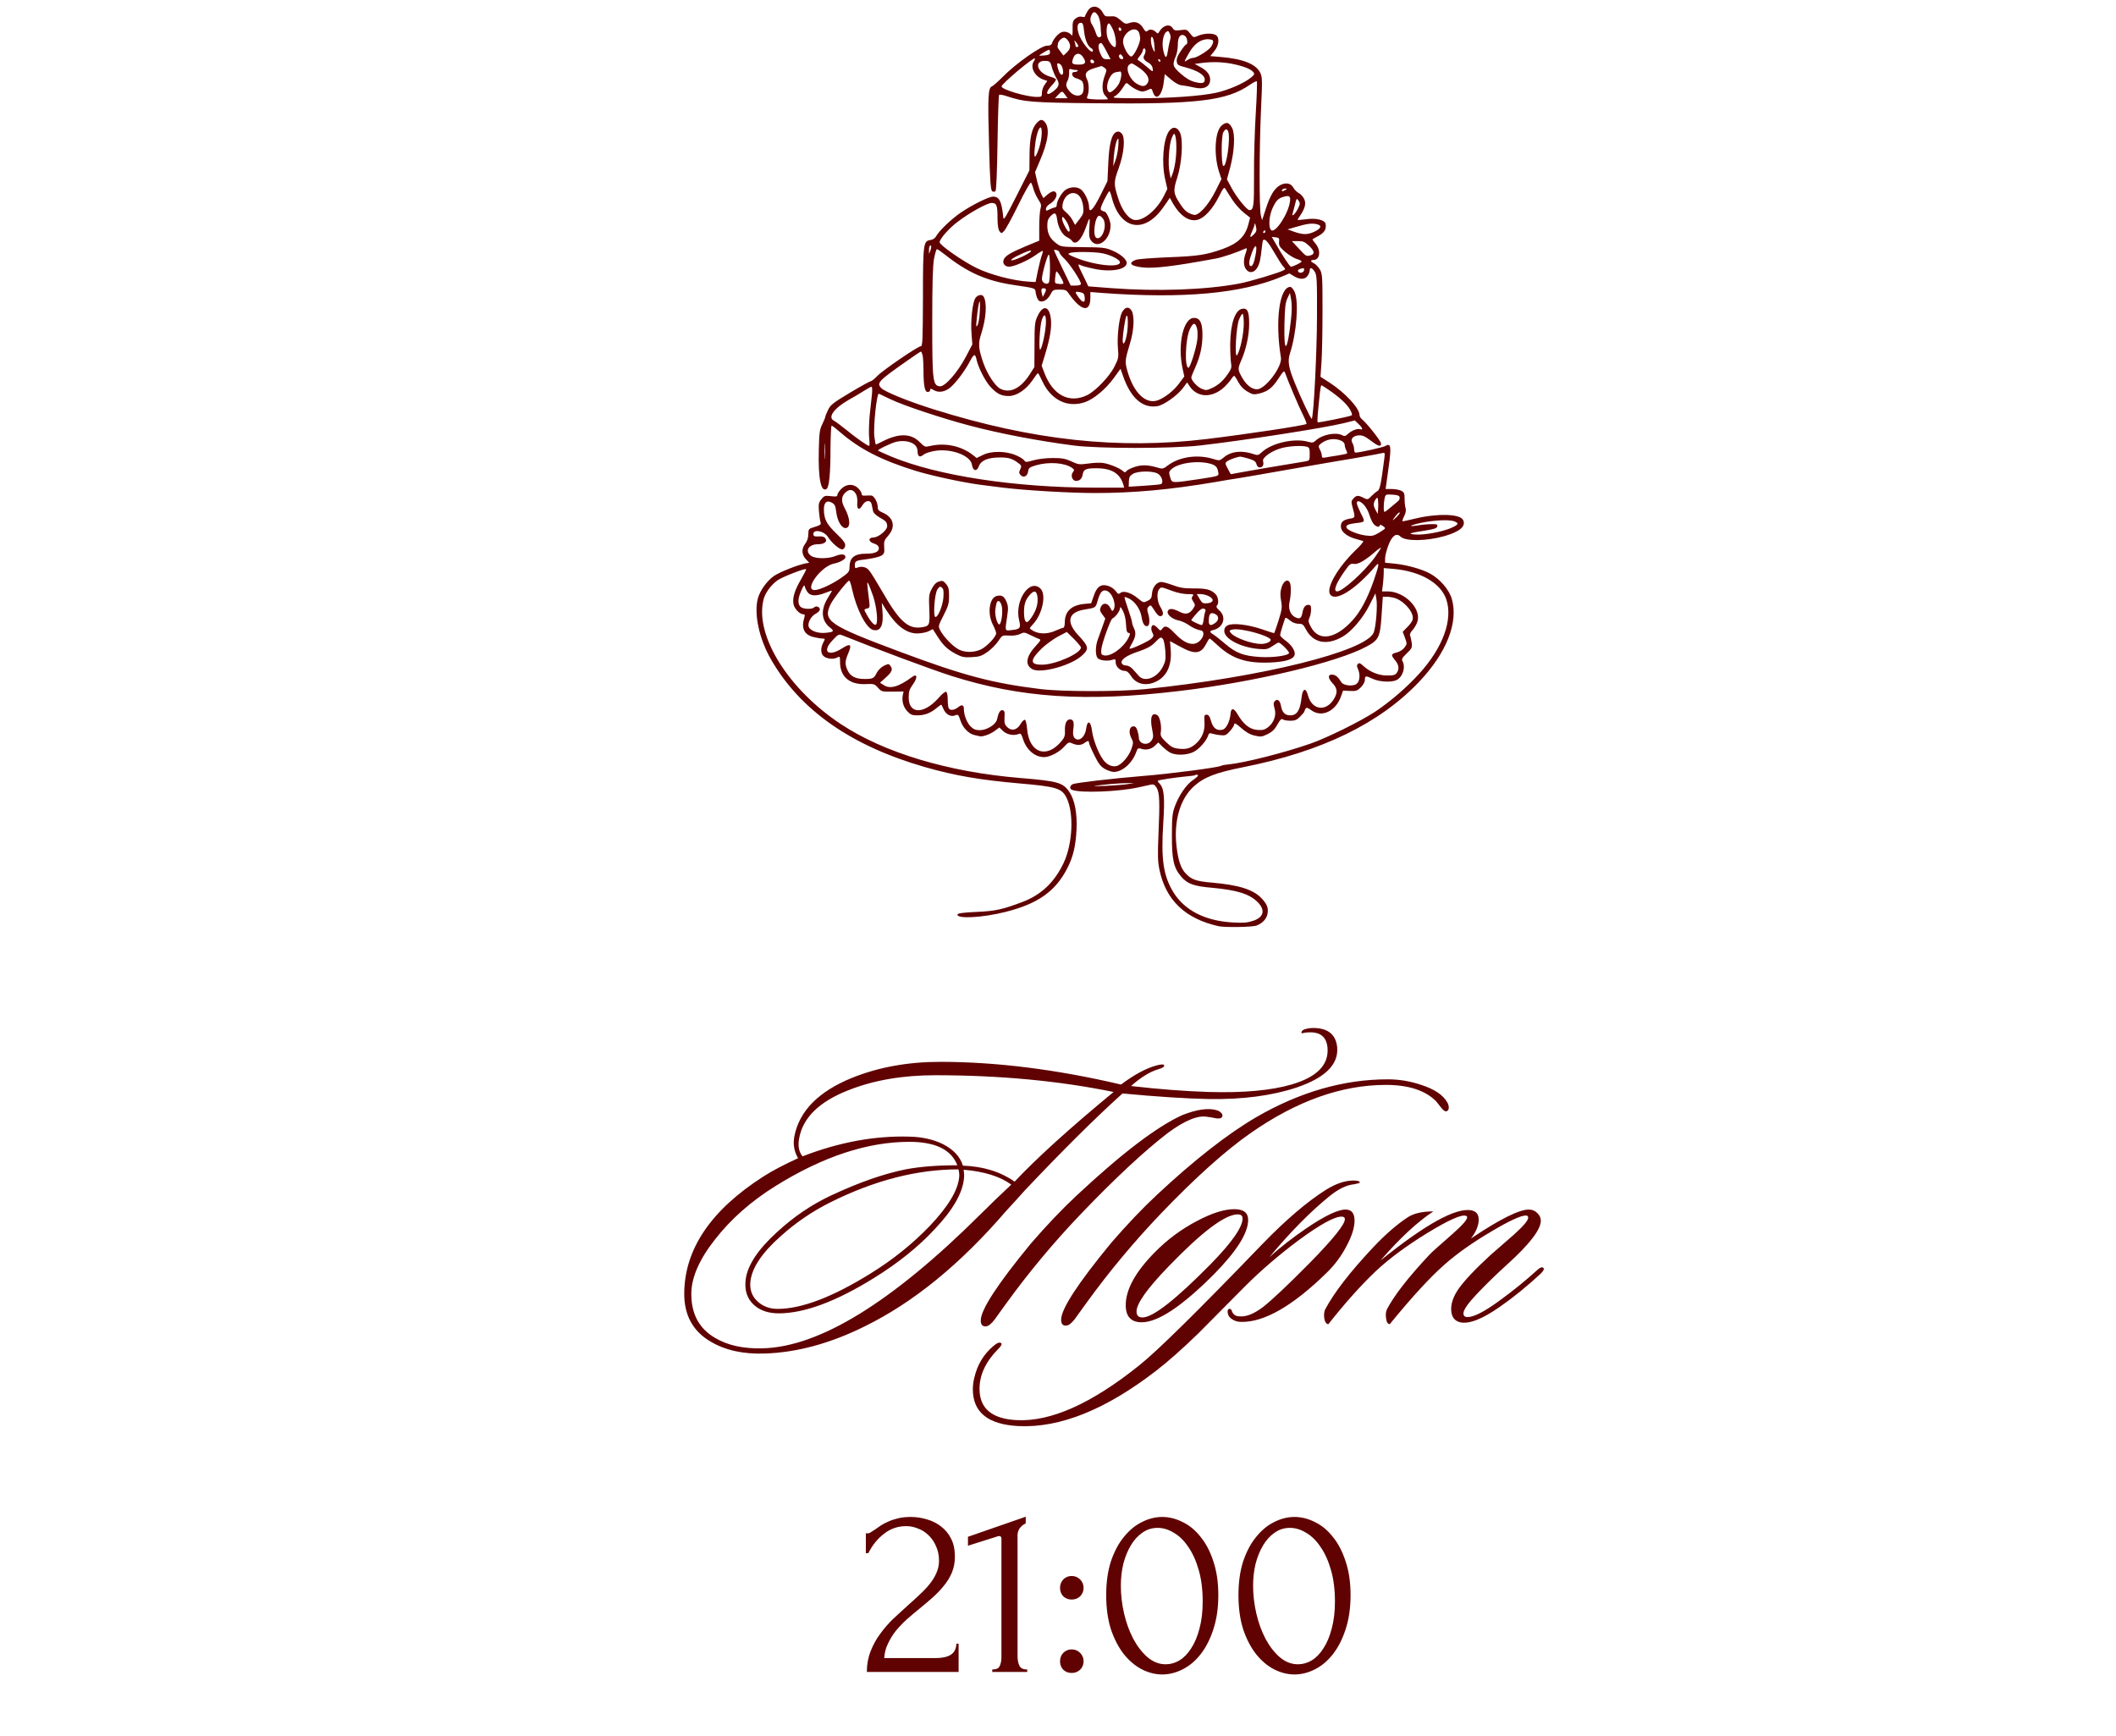
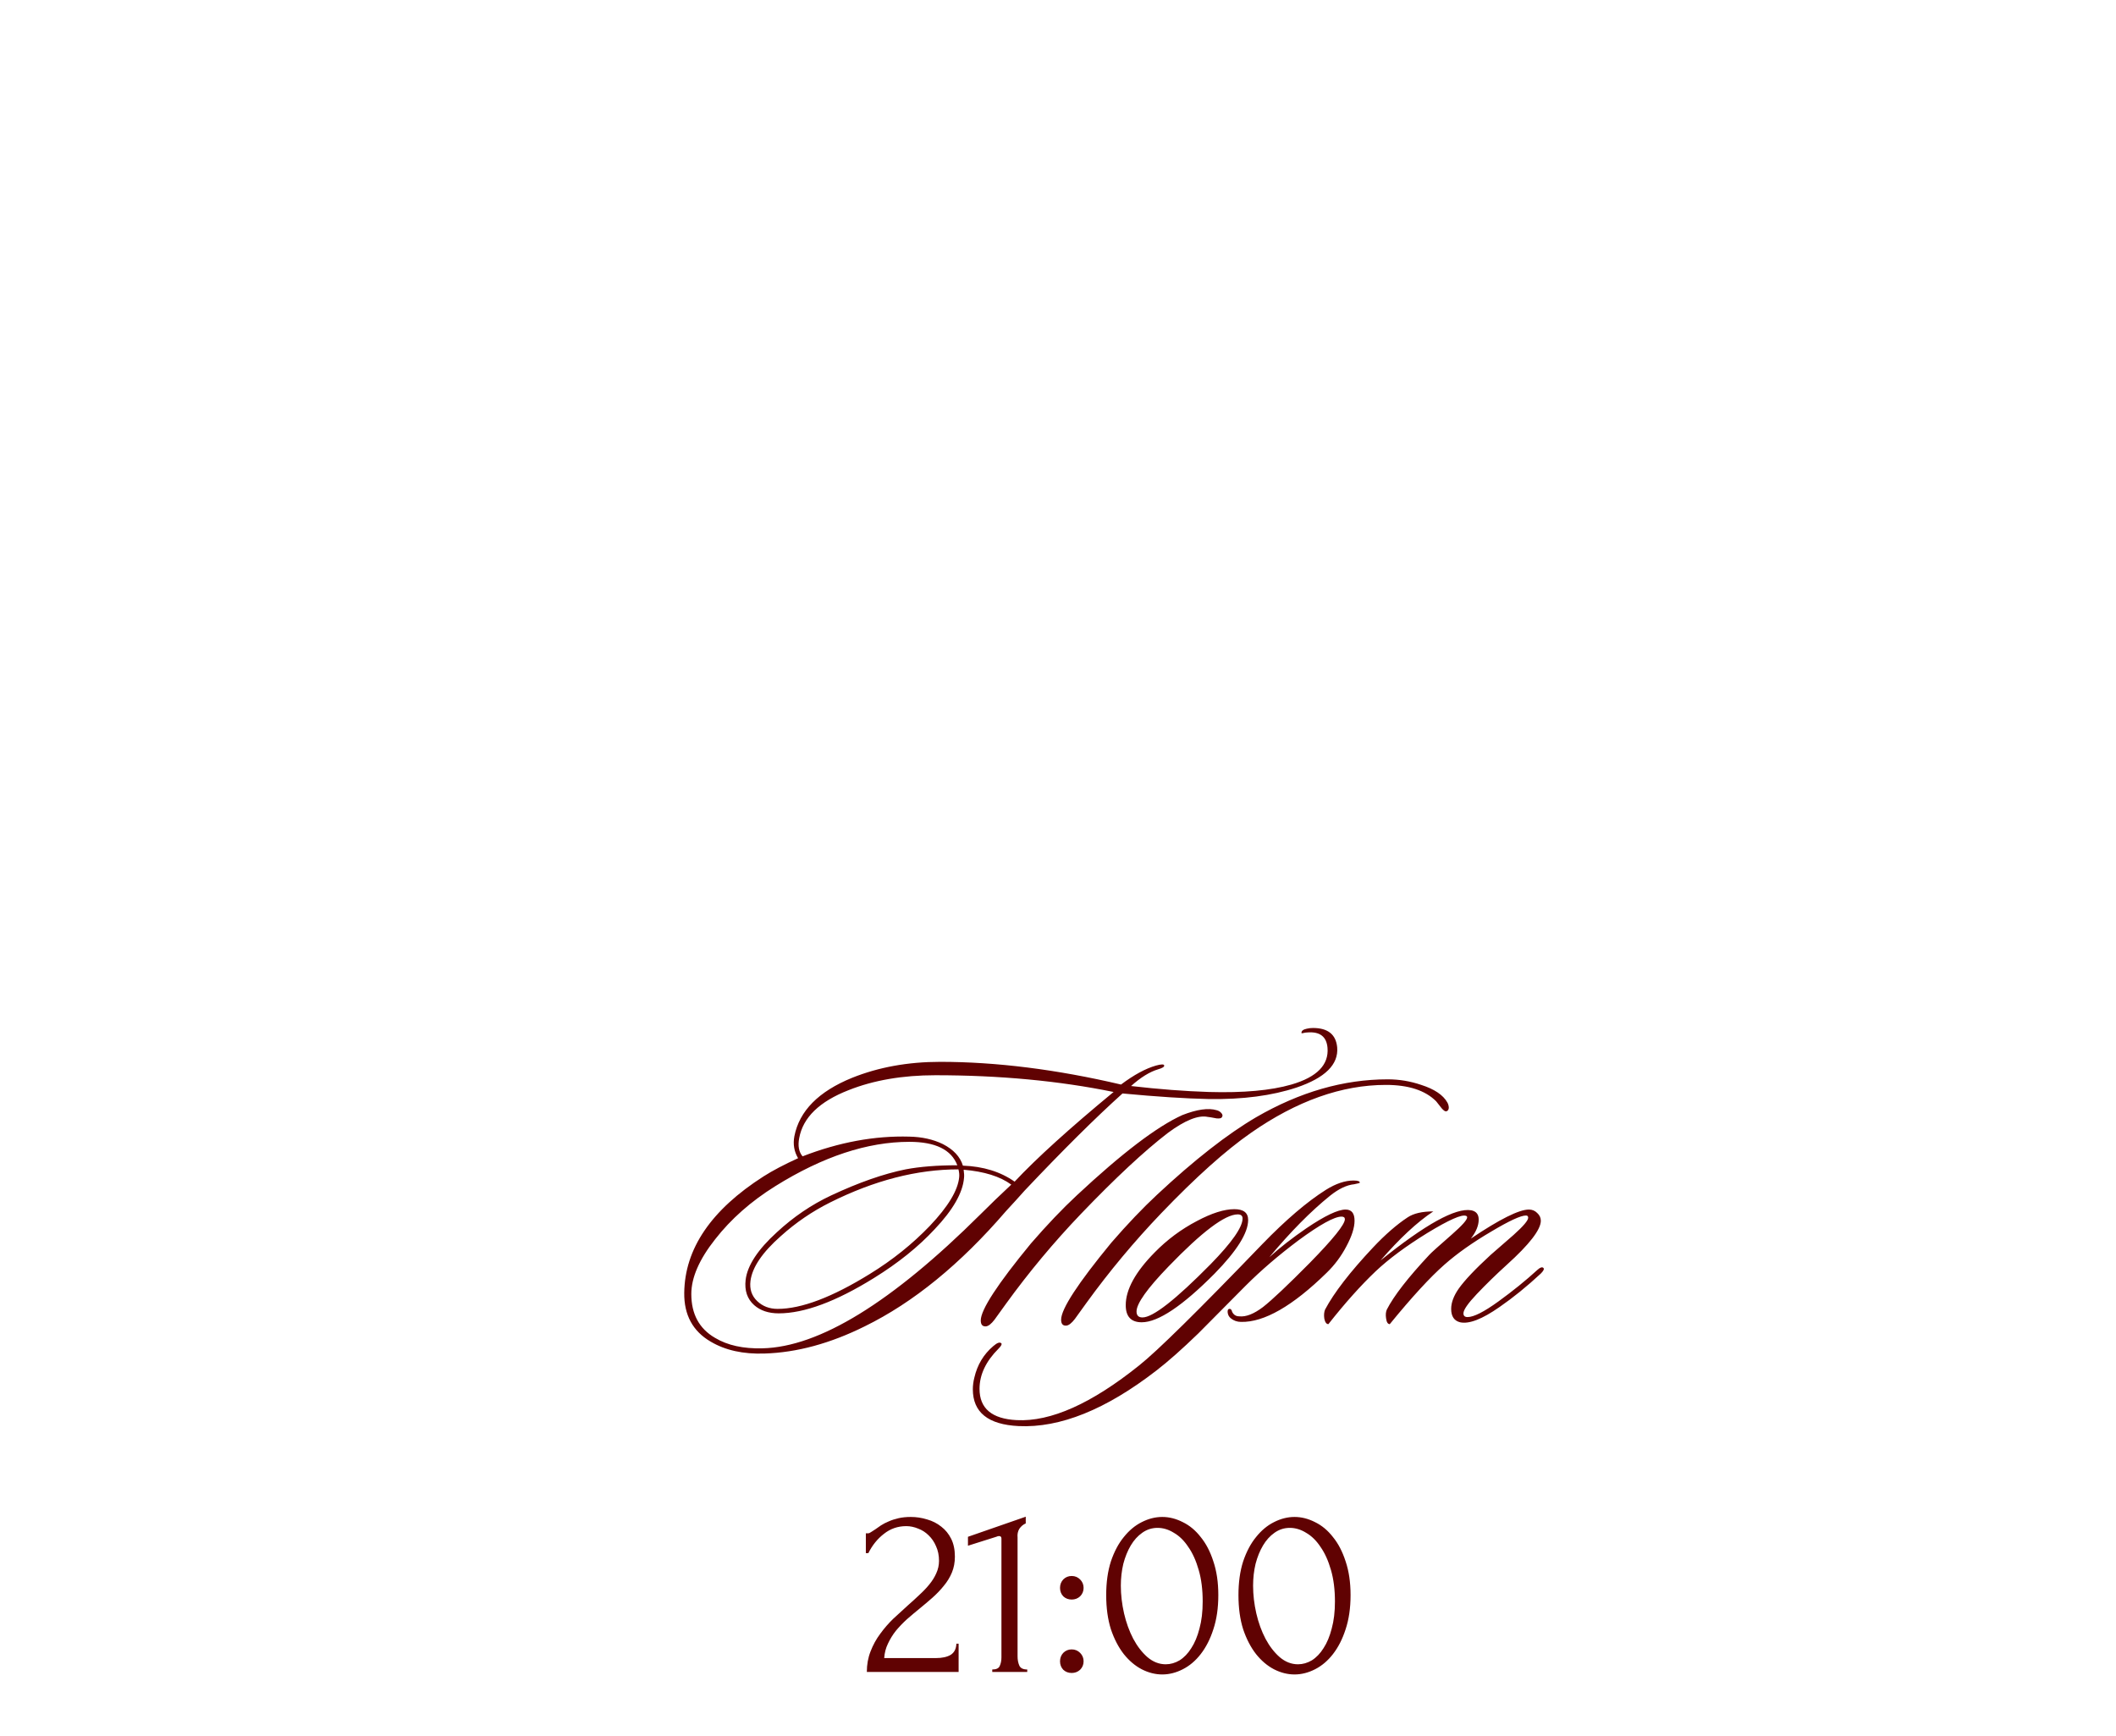
<svg xmlns="http://www.w3.org/2000/svg" width="273" height="224" viewBox="0 0 273 224" fill="none">
  <path d="M143.383 160.321C145.463 157.921 147.431 155.857 149.287 154.129C154.087 149.649 158.343 146.321 162.055 144.145C167.687 140.881 173.351 139.249 179.047 139.249C180.519 139.249 181.959 139.489 183.367 139.969C185.063 140.513 186.183 141.265 186.727 142.225C186.855 142.449 186.919 142.689 186.919 142.945C186.887 143.201 186.775 143.345 186.583 143.377C186.455 143.409 186.263 143.281 186.007 142.993C185.591 142.449 185.351 142.145 185.287 142.081C183.879 140.673 181.719 139.969 178.807 139.969C173.111 139.969 167.303 142.033 161.383 146.161C158.119 148.433 154.263 151.889 149.815 156.529C146.327 160.177 143.111 164.033 140.167 168.097C139.655 168.801 139.159 169.489 138.679 170.161C138.263 170.705 137.895 170.993 137.575 171.025C137.127 171.057 136.903 170.801 136.903 170.257C136.903 168.881 139.063 165.569 143.383 160.321ZM143.671 140.881C136.631 139.441 128.967 138.721 120.679 138.721C116.455 138.721 112.727 139.361 109.495 140.641C105.719 142.113 103.591 144.177 103.111 146.833C102.919 147.825 103.063 148.609 103.543 149.185C108.247 147.361 112.839 146.513 117.319 146.641C118.951 146.673 120.391 146.993 121.639 147.601C123.015 148.305 123.879 149.233 124.231 150.385C126.855 150.481 129.079 151.169 130.903 152.449C133.719 149.441 137.975 145.585 143.671 140.881ZM123.751 151.873C123.783 151.553 123.751 151.217 123.655 150.865C118.311 150.865 112.791 152.289 107.095 155.137C104.791 156.289 102.679 157.729 100.759 159.457C98.359 161.569 97.047 163.505 96.823 165.265C96.695 166.321 96.983 167.185 97.687 167.857C98.391 168.529 99.271 168.865 100.327 168.865C103.399 168.865 107.367 167.361 112.231 164.353C115.143 162.561 117.719 160.497 119.959 158.161C122.327 155.665 123.591 153.569 123.751 151.873ZM130.471 152.833C129.031 151.777 126.983 151.137 124.327 150.913C124.391 151.361 124.407 151.713 124.375 151.969C124.215 153.889 122.951 156.097 120.583 158.593C118.471 160.865 115.863 162.961 112.759 164.881C107.863 167.921 103.767 169.441 100.471 169.441C99.159 169.441 98.103 169.089 97.303 168.385C96.407 167.585 96.039 166.497 96.199 165.121C96.423 163.265 97.767 161.217 100.231 158.977C102.375 156.993 104.711 155.409 107.239 154.225C110.791 152.561 113.991 151.441 116.839 150.865C118.695 150.513 120.919 150.337 123.511 150.337C122.743 148.321 120.679 147.313 117.319 147.313C111.911 147.313 106.151 149.217 100.039 153.025C96.903 154.977 94.311 157.265 92.263 159.889C90.215 162.481 89.191 164.833 89.191 166.945C89.191 169.537 90.215 171.425 92.263 172.609C93.863 173.569 95.895 174.017 98.359 173.953C105.687 173.793 115.063 168.033 126.487 156.673C127.735 155.425 129.063 154.145 130.471 152.833ZM144.631 139.921C146.295 138.673 147.799 137.857 149.143 137.473C149.847 137.281 150.199 137.281 150.199 137.473C150.231 137.633 149.975 137.793 149.431 137.953C148.343 138.273 147.175 138.993 145.927 140.113C149.543 140.529 152.887 140.785 155.959 140.881C160.407 141.009 163.959 140.689 166.615 139.921C169.911 138.961 171.463 137.377 171.271 135.169C171.143 133.729 170.279 133.073 168.679 133.201C168.519 133.201 168.311 133.233 168.055 133.297C167.959 133.329 167.911 133.313 167.911 133.249C167.911 132.993 168.135 132.817 168.583 132.721C168.839 132.657 169.111 132.625 169.399 132.625C171.319 132.625 172.359 133.457 172.519 135.121C172.711 137.329 170.967 139.057 167.287 140.305C164.119 141.361 160.343 141.857 155.959 141.793C152.951 141.729 149.239 141.489 144.823 141.073C141.335 144.209 137.127 148.385 132.199 153.601C131.431 154.465 130.631 155.345 129.799 156.241C123.911 163.089 117.831 168.049 111.559 171.121C107.111 173.329 102.807 174.497 98.647 174.625C95.895 174.721 93.575 174.209 91.687 173.089C89.383 171.745 88.247 169.649 88.279 166.801C88.343 161.105 91.751 156.097 98.503 151.777C99.655 151.041 101.143 150.257 102.967 149.425C102.455 148.561 102.295 147.617 102.487 146.593C103.127 143.329 105.607 140.817 109.927 139.057C113.351 137.681 117.143 136.993 121.303 136.993C128.535 136.993 136.311 137.969 144.631 139.921ZM150.679 146.161C147.639 148.497 143.895 151.985 139.447 156.625C135.959 160.273 132.743 164.129 129.799 168.193C129.287 168.897 128.791 169.585 128.311 170.257C127.895 170.801 127.527 171.089 127.207 171.121C126.759 171.153 126.535 170.897 126.535 170.353C126.535 168.977 128.695 165.665 133.015 160.417C135.095 158.017 137.063 155.953 138.919 154.225C144.743 148.785 149.287 145.329 152.551 143.857C154.439 143.121 155.911 142.913 156.967 143.233C157.223 143.297 157.431 143.425 157.591 143.617C157.751 143.809 157.767 143.985 157.639 144.145C157.575 144.273 157.351 144.321 156.967 144.289C156.295 144.161 155.911 144.097 155.815 144.097C154.599 143.841 152.887 144.529 150.679 146.161ZM161.032 157.393C161.032 159.057 159.592 161.361 156.712 164.305C152.552 168.497 149.416 170.593 147.304 170.593C145.928 170.593 145.24 169.857 145.24 168.385C145.24 166.369 146.488 164.097 148.984 161.569C150.584 159.937 152.392 158.593 154.408 157.537C156.328 156.513 157.944 156.001 159.256 156.001C160.44 156.001 161.032 156.465 161.032 157.393ZM159.688 156.673C158.056 156.673 155.08 158.913 150.76 163.393C148.008 166.241 146.632 168.177 146.632 169.201C146.632 169.713 146.888 169.969 147.4 169.969C148.744 169.969 151.672 167.681 156.184 163.105C158.936 160.289 160.312 158.321 160.312 157.201C160.312 156.849 160.104 156.673 159.688 156.673ZM175.432 152.593C175.432 152.625 175.192 152.689 174.712 152.785C173.752 152.881 172.712 153.377 171.592 154.273C169.096 156.289 166.488 158.929 163.768 162.193C165.144 160.945 166.744 159.697 168.568 158.449C170.936 156.849 172.616 156.049 173.608 156.049C174.376 156.049 174.76 156.529 174.76 157.489C174.76 158.385 174.408 159.489 173.704 160.801C173.032 162.081 172.184 163.217 171.16 164.209C166.776 168.497 163.096 170.609 160.12 170.545C159.608 170.545 159.16 170.385 158.776 170.065C158.552 169.873 158.424 169.633 158.392 169.345C158.36 169.057 158.424 168.897 158.584 168.865C158.776 168.833 158.904 168.961 158.968 169.249C159.16 169.633 159.464 169.825 159.88 169.825C160.744 169.921 161.768 169.521 162.952 168.625C164.136 167.697 166.152 165.793 169 162.913C172.008 159.841 173.512 157.969 173.512 157.297C173.512 157.073 173.368 156.961 173.08 156.961C172.152 156.961 170.296 157.985 167.512 160.033C164.952 161.953 162.68 163.905 160.696 165.889C156.824 169.793 154.792 171.841 154.6 172.033C152.52 174.049 150.712 175.649 149.176 176.833C142.68 181.857 136.76 184.241 131.416 183.985C127.48 183.793 125.512 182.209 125.512 179.233C125.512 178.753 125.576 178.257 125.704 177.745C126.088 176.081 126.904 174.721 128.152 173.665C128.664 173.217 129.016 173.105 129.208 173.329C129.272 173.457 129.144 173.681 128.824 174.001C127.192 175.633 126.376 177.361 126.376 179.185C126.376 181.713 127.976 183.057 131.176 183.217C135.56 183.441 140.824 181.089 146.968 176.161C149.272 174.337 154.568 169.121 162.856 160.513C165.896 157.377 168.632 155.041 171.064 153.505C172.344 152.705 173.528 152.305 174.616 152.305C175.192 152.305 175.464 152.401 175.432 152.593ZM199.129 163.585C199.257 163.713 199.145 163.953 198.793 164.305C197.001 165.969 195.225 167.409 193.465 168.625C191.225 170.193 189.529 170.849 188.377 170.593C187.609 170.401 187.225 169.825 187.225 168.865C187.225 168.065 187.545 167.201 188.185 166.273C188.953 165.185 190.329 163.729 192.313 161.905C193.305 161.041 194.297 160.177 195.289 159.313C196.537 158.193 197.161 157.457 197.161 157.105C197.161 156.913 197.065 156.817 196.873 156.817C196.201 156.817 194.713 157.505 192.409 158.881C190.009 160.289 187.993 161.713 186.361 163.153C184.505 164.785 182.153 167.345 179.305 170.833C179.049 170.833 178.889 170.577 178.825 170.065C178.761 169.617 178.793 169.249 178.921 168.961C179.817 167.201 181.641 164.849 184.393 161.905C184.585 161.681 185.561 160.801 187.321 159.265C188.633 158.113 189.289 157.377 189.289 157.057C189.289 156.961 189.241 156.897 189.145 156.865C188.601 156.641 186.937 157.377 184.153 159.073C181.401 160.769 179.177 162.417 177.481 164.017C175.561 165.841 173.529 168.113 171.385 170.833C171.129 170.833 170.953 170.593 170.857 170.113C170.793 169.665 170.825 169.281 170.953 168.961C172.105 166.785 174.169 164.113 177.145 160.945C178.713 159.281 180.201 157.985 181.609 157.057C182.377 156.545 183.481 156.289 184.921 156.289C182.841 157.665 180.569 159.777 178.105 162.625C183.897 157.953 187.801 155.793 189.817 156.145C190.457 156.273 190.777 156.673 190.777 157.345C190.777 158.113 190.441 158.929 189.769 159.793C193.481 157.297 195.977 156.049 197.257 156.049C197.673 156.049 198.025 156.193 198.313 156.481C198.633 156.769 198.793 157.105 198.793 157.489C198.793 158.641 197.321 160.545 194.377 163.201C193.001 164.449 191.721 165.697 190.537 166.945C189.385 168.161 188.809 168.993 188.809 169.441C188.809 169.761 188.985 169.921 189.337 169.921C190.137 169.921 191.465 169.249 193.321 167.905C195.177 166.561 196.857 165.201 198.361 163.825C198.713 163.505 198.969 163.425 199.129 163.585Z" fill="#600202" />
  <path d="M111.709 197.821H111.997C112.103 197.821 112.231 197.768 112.381 197.661C112.551 197.554 112.733 197.437 112.925 197.309C113.138 197.16 113.383 196.989 113.661 196.797C113.959 196.605 114.29 196.434 114.653 196.285C115.037 196.114 115.463 195.976 115.933 195.869C116.402 195.762 116.925 195.709 117.501 195.709C118.226 195.709 118.93 195.816 119.613 196.029C120.295 196.221 120.903 196.53 121.437 196.957C121.97 197.362 122.397 197.885 122.717 198.525C123.037 199.165 123.197 199.933 123.197 200.829C123.197 201.576 123.069 202.258 122.813 202.877C122.557 203.496 122.205 204.072 121.757 204.605C121.33 205.138 120.839 205.65 120.285 206.141C119.751 206.61 119.197 207.08 118.621 207.549C118.066 207.997 117.522 208.456 116.989 208.925C116.477 209.394 116.007 209.885 115.581 210.397C115.175 210.909 114.834 211.464 114.557 212.061C114.279 212.637 114.119 213.256 114.077 213.917H120.733C121.543 213.917 122.183 213.778 122.653 213.501C123.122 213.202 123.367 212.722 123.389 212.061H123.677V215.709H111.837C111.837 214.749 111.997 213.864 112.317 213.053C112.637 212.221 113.053 211.464 113.565 210.781C114.077 210.077 114.642 209.426 115.261 208.829C115.901 208.232 116.53 207.656 117.149 207.101C117.661 206.653 118.151 206.205 118.621 205.757C119.111 205.309 119.538 204.861 119.901 204.413C120.285 203.944 120.583 203.464 120.797 202.973C121.031 202.461 121.149 201.928 121.149 201.373C121.149 200.669 121.021 200.04 120.765 199.485C120.53 198.93 120.21 198.461 119.805 198.077C119.421 197.693 118.973 197.405 118.461 197.213C117.949 197 117.437 196.893 116.925 196.893C115.837 196.893 114.877 197.224 114.045 197.885C113.213 198.525 112.541 199.357 112.029 200.381H111.709V197.821ZM128.019 215.709V215.389C128.531 215.389 128.851 215.24 128.979 214.941C129.129 214.621 129.203 214.248 129.203 213.821V198.493C129.203 198.28 129.097 198.173 128.883 198.173C128.798 198.173 128.681 198.205 128.531 198.269L124.883 199.421V198.269L132.339 195.677V196.541C131.998 196.69 131.721 196.925 131.507 197.245C131.315 197.565 131.241 197.938 131.283 198.365V213.693C131.283 214.141 131.358 214.536 131.507 214.877C131.657 215.218 131.998 215.389 132.531 215.389V215.709H128.019ZM136.762 204.861C136.762 204.434 136.9 204.072 137.178 203.773C137.476 203.474 137.839 203.325 138.266 203.325C138.692 203.325 139.055 203.474 139.354 203.773C139.652 204.072 139.802 204.434 139.802 204.861C139.802 205.288 139.652 205.65 139.354 205.949C139.055 206.226 138.692 206.365 138.266 206.365C137.839 206.365 137.476 206.226 137.178 205.949C136.9 205.65 136.762 205.288 136.762 204.861ZM136.762 214.333C136.762 213.906 136.9 213.544 137.178 213.245C137.476 212.946 137.839 212.797 138.266 212.797C138.692 212.797 139.055 212.946 139.354 213.245C139.652 213.544 139.802 213.906 139.802 214.333C139.802 214.76 139.652 215.122 139.354 215.421C139.055 215.698 138.692 215.837 138.266 215.837C137.839 215.837 137.476 215.698 137.178 215.421C136.9 215.122 136.762 214.76 136.762 214.333ZM142.719 205.789C142.719 204.146 142.922 202.696 143.327 201.437C143.754 200.178 144.308 199.133 144.991 198.301C145.674 197.448 146.442 196.808 147.295 196.381C148.17 195.933 149.055 195.709 149.951 195.709C150.847 195.709 151.732 195.933 152.607 196.381C153.482 196.808 154.25 197.448 154.911 198.301C155.594 199.133 156.138 200.178 156.543 201.437C156.97 202.696 157.183 204.146 157.183 205.789C157.183 207.453 156.97 208.925 156.543 210.205C156.138 211.464 155.594 212.53 154.911 213.405C154.25 214.258 153.482 214.909 152.607 215.357C151.732 215.805 150.847 216.029 149.951 216.029C149.055 216.029 148.17 215.805 147.295 215.357C146.442 214.909 145.674 214.258 144.991 213.405C144.308 212.53 143.754 211.464 143.327 210.205C142.922 208.925 142.719 207.453 142.719 205.789ZM155.167 206.621C155.167 205.085 154.996 203.73 154.655 202.557C154.314 201.362 153.866 200.37 153.311 199.581C152.778 198.77 152.159 198.162 151.455 197.757C150.772 197.33 150.068 197.117 149.343 197.117C148.618 197.117 147.956 197.33 147.359 197.757C146.783 198.162 146.292 198.706 145.887 199.389C145.482 200.072 145.162 200.861 144.927 201.757C144.714 202.653 144.607 203.592 144.607 204.573C144.607 205.746 144.746 206.941 145.023 208.157C145.3 209.352 145.695 210.44 146.207 211.421C146.719 212.381 147.327 213.17 148.031 213.789C148.756 214.408 149.546 214.717 150.399 214.717C151.018 214.717 151.615 214.546 152.191 214.205C152.767 213.842 153.268 213.32 153.695 212.637C154.143 211.954 154.495 211.112 154.751 210.109C155.028 209.106 155.167 207.944 155.167 206.621ZM159.782 205.789C159.782 204.146 159.984 202.696 160.39 201.437C160.816 200.178 161.371 199.133 162.054 198.301C162.736 197.448 163.504 196.808 164.358 196.381C165.232 195.933 166.118 195.709 167.014 195.709C167.91 195.709 168.795 195.933 169.67 196.381C170.544 196.808 171.312 197.448 171.974 198.301C172.656 199.133 173.2 200.178 173.606 201.437C174.032 202.696 174.246 204.146 174.246 205.789C174.246 207.453 174.032 208.925 173.606 210.205C173.2 211.464 172.656 212.53 171.974 213.405C171.312 214.258 170.544 214.909 169.67 215.357C168.795 215.805 167.91 216.029 167.014 216.029C166.118 216.029 165.232 215.805 164.358 215.357C163.504 214.909 162.736 214.258 162.054 213.405C161.371 212.53 160.816 211.464 160.39 210.205C159.984 208.925 159.782 207.453 159.782 205.789ZM172.23 206.621C172.23 205.085 172.059 203.73 171.718 202.557C171.376 201.362 170.928 200.37 170.374 199.581C169.84 198.77 169.222 198.162 168.518 197.757C167.835 197.33 167.131 197.117 166.406 197.117C165.68 197.117 165.019 197.33 164.422 197.757C163.846 198.162 163.355 198.706 162.95 199.389C162.544 200.072 162.224 200.861 161.99 201.757C161.776 202.653 161.67 203.592 161.67 204.573C161.67 205.746 161.808 206.941 162.086 208.157C162.363 209.352 162.758 210.44 163.27 211.421C163.782 212.381 164.39 213.17 165.094 213.789C165.819 214.408 166.608 214.717 167.462 214.717C168.08 214.717 168.678 214.546 169.254 214.205C169.83 213.842 170.331 213.32 170.758 212.637C171.206 211.954 171.558 211.112 171.814 210.109C172.091 209.106 172.23 207.944 172.23 206.621Z" fill="#600202" />
-   <path d="M140.329 1.415C140.138 1.727 139.981 2.04 139.981 2.127C139.981 2.197 139.808 2.214 139.582 2.162C139.322 2.092 139.026 2.179 138.766 2.388C138.418 2.666 138.367 2.857 138.384 3.744C138.401 4.3 138.349 4.682 138.28 4.578C138.02 4.196 137.412 3.987 136.978 4.144C136.526 4.317 135.901 5.03 135.727 5.569C135.641 5.812 135.45 5.899 135.05 5.899C134.321 5.899 131.04 8.211 129.39 9.897C128.765 10.523 128.123 11.097 127.966 11.149C127.48 11.34 127.428 12.522 127.602 18.693C127.723 23.439 127.81 24.551 128.018 24.672C128.157 24.777 128.331 24.76 128.435 24.655C128.539 24.551 128.644 22.134 128.696 18.415C128.748 15.095 128.834 12.313 128.904 12.244C128.973 12.174 129.407 12.244 129.859 12.4C132.185 13.165 132.984 13.235 141.353 13.322C154.462 13.461 158.264 13.009 161.25 10.94C161.701 10.627 162.101 10.436 162.153 10.488C162.205 10.54 162.153 12.4 162.014 14.625C161.875 16.85 161.771 20.466 161.788 22.673C161.806 26.654 161.737 27.106 161.198 27.106C160.869 27.106 159.514 25.42 158.906 24.273L158.299 23.143L158.715 21.596C159.271 19.493 159.375 17.302 158.958 16.503C158.576 15.773 158.247 15.686 157.657 16.155C156.753 16.85 156.563 19.858 157.257 22.1L157.587 23.108L156.84 24.603C155.92 26.463 154.618 27.888 154.01 27.714C153.194 27.488 152.864 27.228 152.257 26.306C151.371 24.968 151.336 24.585 151.892 22.9C152.482 21.039 152.673 18.154 152.257 17.146C151.91 16.346 151.267 16.259 150.798 16.955C150.069 18.067 149.843 21.022 150.329 23.143L150.607 24.377L150.121 25.351C149.114 27.297 147.221 28.723 146.162 28.323C145.433 28.045 144.704 26.985 144.252 25.541C143.679 23.751 143.679 23.491 144.322 21.718C145.016 19.823 145.208 17.806 144.739 17.25C144.478 16.972 144.322 16.92 144.044 17.024C143.419 17.267 143.089 18.588 142.985 21.109L142.881 23.369L141.96 25.229C141.006 27.123 140.502 27.61 140.502 26.62C140.485 25.959 139.929 24.777 139.443 24.429C138.922 24.064 138.175 24.081 137.533 24.446C137.03 24.76 136.335 25.907 136.335 26.463C136.335 26.62 136.231 26.759 136.127 26.759C136.005 26.759 135.693 26.88 135.432 27.002C134.981 27.245 134.946 27.228 134.946 26.932C134.946 26.759 135.172 26.463 135.45 26.306C136.04 25.959 136.422 25.333 136.283 24.951C136.127 24.551 135.745 24.603 135.137 25.107L134.616 25.559L134.338 25.037C134.199 24.742 133.956 23.994 133.8 23.352L133.54 22.204L134.147 20.779C135.259 18.206 135.467 16.537 134.807 15.755C134.46 15.355 134.217 15.373 133.748 15.877C133.123 16.537 132.845 17.771 132.828 19.979L132.811 21.978L131.144 25.281C129.772 28.01 129.477 28.497 129.442 28.062C129.234 25.976 128.939 25.368 128.123 25.368C127.567 25.368 125.466 26.411 123.973 27.419C122.723 28.271 121.126 29.801 120.744 30.53C120.622 30.739 120.327 30.93 120.066 30.965C119.129 31.07 119.077 31.417 119.077 38.353C119.059 43.724 119.025 44.663 118.816 44.663C118.434 44.663 113.955 47.722 113.191 48.504C112.826 48.887 112.444 49.182 112.34 49.182C112.236 49.182 111.038 49.843 109.666 50.66C107.479 51.981 107.149 52.224 106.836 52.885C106.628 53.301 106.472 53.702 106.472 53.788C106.472 53.875 106.298 54.293 106.09 54.727C105.742 55.422 105.69 55.857 105.638 58.152C105.551 61.732 105.916 63.54 106.628 63.088C106.975 62.88 107.149 61.158 107.149 57.734C107.166 56.187 107.218 54.918 107.305 54.918C107.374 54.918 107.895 55.318 108.468 55.822C110.951 57.96 113.781 59.403 118.122 60.742C120.136 61.367 124.32 62.271 126.525 62.549C127.289 62.654 128.574 62.81 129.39 62.914C132.238 63.262 138.02 63.609 141.283 63.609C146.249 63.609 150.972 63.175 156.736 62.201C157.882 61.993 159.253 61.767 159.775 61.698C160.296 61.611 163.195 61.124 166.199 60.585C169.202 60.064 173.074 59.385 174.793 59.108C176.512 58.812 178.092 58.517 178.301 58.464C178.682 58.36 178.7 58.395 178.595 59.194C178.179 62.462 178.022 63.175 177.728 63.349C177.554 63.436 177.189 63.748 176.928 64.01C176.477 64.479 176.443 64.479 175.939 64.236C175.244 63.87 175.002 63.888 174.619 64.305C174.325 64.635 174.307 64.74 174.515 65.487C174.863 66.756 174.863 66.808 174.151 66.912C173.265 67.069 172.935 67.382 173.005 68.025C173.057 68.633 173.838 69.241 174.949 69.537C175.349 69.642 175.748 69.763 175.87 69.798C175.991 69.832 175.523 70.389 174.845 71.032C172.64 73.17 171.113 75.778 171.581 76.629C172.171 77.759 174.828 76.125 177.484 73.013C178.005 72.388 177.936 72.874 177.224 74.943C176.408 77.255 175.523 78.924 174.463 80.071C172.293 82.453 170.123 82.783 169.133 80.888C168.786 80.262 168.768 80.089 168.942 79.688C169.063 79.445 169.15 78.976 169.15 78.645C169.15 78.159 169.081 78.037 168.821 78.037C168.386 78.037 168.161 78.333 168.022 79.115C167.883 79.81 167.657 79.914 167.05 79.602C166.459 79.272 166.181 78.489 166.373 77.655C166.581 76.733 166.598 75.43 166.39 75.117C166.112 74.647 165.591 74.978 165.348 75.76C165.157 76.351 165.157 76.751 165.279 77.499C165.435 78.35 165.4 78.628 164.949 80.071C164.67 80.957 164.41 81.688 164.376 81.688C164.341 81.688 163.612 81.462 162.761 81.166C160.938 80.558 159.028 80.349 158.385 80.68C158.073 80.853 157.951 81.062 157.951 81.409C157.951 82.418 160.087 83.53 162.361 83.722C163.386 83.808 163.577 83.756 164.168 83.357C164.532 83.113 164.879 82.905 164.949 82.905C165.226 82.905 166.407 84.104 166.303 84.278C166.094 84.608 164.202 84.851 162.639 84.765C160.504 84.643 159.496 84.278 158.108 83.096C157.483 82.557 156.771 82 156.545 81.862C156.007 81.531 156.024 81.409 156.58 81.271C157.847 80.94 158.247 79.602 157.344 78.785C156.979 78.472 156.875 78.263 156.997 78.141C157.291 77.846 157.187 77.012 156.823 76.647C156.233 76.055 155.607 75.899 153.993 75.916C152.76 75.916 152.222 75.829 151.336 75.499C150.729 75.274 150.034 75.082 149.826 75.082C149.235 75.082 148.697 75.743 148.628 76.56C148.593 77.133 148.489 77.307 148.055 77.516C147.551 77.776 147.517 77.776 146.84 77.22C145.954 76.473 144.965 76.16 144.565 76.49C144.322 76.682 144.235 76.664 143.957 76.264C143.766 76.004 143.35 75.708 143.02 75.604C142.082 75.291 141.527 75.639 141.127 76.838L140.78 77.829L139.859 77.915C138.21 78.09 137.377 78.889 137.377 80.297C137.377 80.68 137.29 80.992 137.186 80.992C137.099 80.992 136.648 81.166 136.196 81.358C135.241 81.809 134.165 81.827 133.401 81.444C133.106 81.288 132.863 81.114 132.863 81.062C132.863 81.01 133.054 80.766 133.297 80.505C134.495 79.219 135.016 76.716 134.252 75.951C132.863 74.561 130.883 77.463 131.474 79.984C131.734 81.027 131.63 81.166 130.536 81.288C129.616 81.392 129.651 81.479 129.928 79.602C130.102 78.489 130.085 78.194 129.859 77.638C129.546 76.908 129.251 76.733 128.591 76.89C127.637 77.133 127.359 79.132 128.088 80.575C128.331 81.045 128.522 81.548 128.522 81.705C128.522 82.157 127.289 83.443 126.543 83.791C125.622 84.208 124.511 84.208 123.695 83.791C122.949 83.408 121.751 82.174 121.317 81.34C121.021 80.784 121.039 80.766 121.733 79.393C122.341 78.211 122.445 77.864 122.445 76.908C122.445 76.004 122.376 75.708 122.046 75.325C121.698 74.926 121.577 74.873 121.126 75.03C120.778 75.135 120.483 75.43 120.223 75.951C119.841 76.664 119.823 76.89 119.893 78.593C119.98 80.697 119.945 80.784 118.834 80.94C117.15 81.166 115.986 80.106 113.868 76.386C113.104 75.065 112.323 73.796 112.114 73.57C111.75 73.135 111.142 73.013 110.586 73.239C110.343 73.361 110.291 73.292 110.291 72.944C110.291 72.371 110.361 72.318 111.958 72.127C112.705 72.023 113.486 71.831 113.729 71.675C114.076 71.449 114.128 71.293 114.076 70.58C114.024 69.85 114.094 69.676 114.597 69.103C115.604 67.955 115.292 66.721 113.833 66.113C113.382 65.922 113.243 65.765 113.243 65.418C113.243 64.809 112.774 63.957 112.41 63.923C112.253 63.923 111.906 63.923 111.646 63.94C111.298 63.974 111.159 63.905 111.159 63.697C111.159 63.54 110.968 63.227 110.725 63.001C110.118 62.376 109.197 62.41 108.538 63.071C108.26 63.349 108.034 63.697 108.034 63.853C108.034 64.062 107.878 64.096 107.201 64.01C106.419 63.923 106.333 63.957 105.968 64.409C105.621 64.844 105.586 65.052 105.656 65.956C105.708 66.53 105.794 67.156 105.864 67.364C105.951 67.66 105.864 67.747 105.135 67.972C104.319 68.216 104.301 68.234 104.284 68.929C104.284 69.398 104.128 69.832 103.902 70.128C103.381 70.788 103.416 71.554 103.971 72.145L104.405 72.597L103.867 72.701C102.791 72.927 100.672 73.779 99.891 74.282C98.971 74.909 98.051 76.177 97.773 77.22C97.252 79.184 97.947 82.435 99.475 85.077C103.242 91.63 109.84 96.237 119.337 98.966C123.244 100.078 126.369 100.617 131.491 101.07C136.318 101.486 137.012 101.695 137.62 102.964C138.575 104.963 138.384 108.857 137.238 111.308C136.057 113.811 134.356 115.427 131.96 116.349C129.338 117.339 128.418 117.548 125.935 117.652C124.355 117.722 123.574 117.826 123.539 117.965C123.331 118.574 126.716 118.417 129.72 117.652C133.904 116.609 136.179 114.993 137.707 112.003C138.454 110.525 138.784 109.17 138.888 107.066C138.992 104.911 138.662 103.19 137.95 102.147C137.134 100.965 136.491 100.774 131.647 100.374C122.358 99.609 114.076 97.123 108.486 93.421C101.732 88.953 97.408 82.053 98.485 77.446C98.676 76.543 99.457 75.482 100.308 74.873C100.95 74.421 103.867 73.292 104.006 73.431C104.041 73.465 103.763 74.022 103.381 74.683C102.53 76.125 102.218 77.116 102.374 77.933C102.496 78.559 103.173 79.254 103.659 79.254C103.832 79.254 103.867 79.359 103.78 79.637C103.346 81.045 103.728 81.879 104.961 82.192C105.395 82.296 105.916 82.383 106.124 82.383C106.472 82.383 106.472 82.4 106.211 82.905C105.829 83.652 105.881 84.4 106.333 84.712C106.784 85.025 107.565 85.077 108.052 84.816C108.347 84.643 108.381 84.695 108.381 85.425C108.381 87.302 109.614 88.362 111.715 88.258C112.739 88.206 112.844 88.241 113.278 88.728C113.729 89.232 113.781 89.249 115.153 89.232L116.577 89.215L116.472 89.701C116.333 90.466 116.542 91.214 117.063 91.769C117.462 92.204 117.688 92.291 118.348 92.291C119.302 92.291 120.066 91.995 120.848 91.335C121.16 91.074 121.438 90.883 121.455 90.918C121.49 90.953 121.594 91.196 121.716 91.457C122.011 92.152 122.636 92.517 123.192 92.308C123.608 92.135 123.66 92.17 123.921 92.987C124.233 93.908 124.963 94.655 125.709 94.829C125.97 94.881 126.265 94.951 126.386 94.986C126.734 95.09 127.741 94.742 128.348 94.29L128.939 93.855L129.425 94.325C129.928 94.794 130.866 94.968 131.474 94.672C131.665 94.585 131.786 94.725 131.96 95.281C132.411 96.741 133.505 97.68 134.72 97.68C135.467 97.663 136.613 97.072 137.273 96.359C137.828 95.75 137.915 95.715 138.332 95.907C138.939 96.185 139.495 96.167 139.912 95.854C140.329 95.542 140.502 95.524 140.502 95.837C140.502 95.959 140.815 96.689 141.197 97.454C141.735 98.549 142.013 98.896 142.551 99.209C142.933 99.418 143.454 99.592 143.697 99.592C144.808 99.592 146.093 98.444 146.596 97.019C146.753 96.55 146.857 96.481 147.17 96.585C147.829 96.81 148.489 96.689 148.975 96.237L149.444 95.785L149.965 96.324C150.26 96.602 150.712 96.967 150.989 97.106C151.736 97.488 153.142 97.437 154.01 97.002C154.722 96.637 155.66 95.576 155.886 94.864C155.954 94.603 156.076 94.551 156.354 94.638C156.563 94.707 157.048 94.811 157.448 94.847C158.091 94.916 158.195 94.864 158.698 94.307C159.011 93.96 159.253 93.543 159.253 93.403C159.253 93.23 159.549 93.403 160.122 93.908C160.73 94.446 161.25 94.759 161.858 94.898C162.657 95.09 162.795 95.073 163.559 94.707C164.168 94.395 164.48 94.081 164.81 93.473C165.157 92.847 165.313 92.691 165.504 92.812C165.643 92.917 166.094 92.987 166.494 92.987C167.067 92.987 167.327 92.882 167.744 92.447C168.039 92.152 168.282 91.856 168.282 91.805C168.282 91.735 168.352 91.579 168.438 91.439C168.56 91.248 168.699 91.283 169.15 91.613C170.522 92.639 172.362 91.769 173.039 89.77L173.282 89.093L174.168 89.145C174.949 89.179 175.106 89.128 175.574 88.675C175.887 88.362 176.095 87.963 176.095 87.702C176.095 87.163 176.182 87.146 177.154 87.598C178.005 87.98 179.481 88.05 180.141 87.754C180.957 87.389 181.374 86.12 180.957 85.32C180.8 85.042 180.887 84.886 181.495 84.295C182.138 83.686 182.207 83.547 182.138 82.956C182.085 82.591 181.998 82.174 181.929 82.018C181.86 81.844 181.964 81.584 182.242 81.288C182.468 81.045 182.762 80.558 182.866 80.21C183.422 78.541 181.217 76.299 179.029 76.299H178.301L178.422 75.378C178.474 74.891 178.526 74.213 178.526 73.883V73.292L179.793 73.396C183.283 73.709 185.888 75.221 186.6 77.342C187.468 79.95 186.165 83.53 183.145 86.868C181.512 88.675 179.394 90.501 177.415 91.822C175.505 93.073 171.217 95.194 169.063 95.941C165.713 97.106 160.677 98.392 158.525 98.618C158.073 98.653 157.621 98.74 157.517 98.809C157.17 99.018 150.954 99.835 147.447 100.113C143.419 100.443 138.714 101 138.384 101.174C138.002 101.382 137.967 101.782 138.314 101.904C139.408 102.338 144.287 102.147 146.84 101.591C147.517 101.434 148.246 101.278 148.489 101.226C148.836 101.156 148.975 101.243 149.235 101.643C149.6 102.303 149.652 103.363 149.461 107.675C149.339 110.421 149.375 111.186 149.6 112.263C150.433 116.157 152.934 118.539 157.222 119.495C158.091 119.668 161.58 119.617 162.118 119.408C162.882 119.113 163.404 118.556 163.525 117.913C163.664 117.183 163.508 116.731 162.865 116.001C161.788 114.784 159.913 114.176 156.284 113.863C154.323 113.689 153.715 113.481 152.968 112.681C152.343 112.02 151.996 110.995 151.788 109.153C151.423 105.919 152.257 103.051 154.028 101.452C155.33 100.27 156.858 99.679 160.382 98.983C170.522 96.967 177.971 93.351 183.092 87.963C186.634 84.225 188.179 80.297 187.311 77.273C186.964 76.073 185.784 74.7 184.482 73.987C183.422 73.414 181.478 72.874 179.915 72.718L178.7 72.597V72.04C178.7 71.727 178.891 70.98 179.116 70.372C179.585 69.12 180.158 68.703 180.679 69.224C181.304 69.85 183.995 69.832 186.34 69.172C188.353 68.599 189.187 67.868 188.753 67.069C188.336 66.287 185.436 66.217 182.554 66.912C181.755 67.104 181.044 67.26 180.957 67.26C180.887 67.26 180.974 66.965 181.148 66.617C181.356 66.217 181.425 65.834 181.356 65.608C181.287 65.418 181.217 64.879 181.217 64.392C181.217 63.662 181.165 63.505 180.783 63.314C180.54 63.193 180.002 63.088 179.55 63.088H178.769L179.065 60.95C179.429 58.464 179.463 57.595 179.22 57.439C179.116 57.369 178.925 57.404 178.804 57.508C178.595 57.682 175.401 58.395 174.88 58.395C174.776 58.395 174.706 58.204 174.706 57.96C174.706 57.717 174.602 57.369 174.498 57.178C174.185 56.674 174.515 56.239 175.262 56.17C175.748 56.135 176.061 56.257 176.807 56.813C177.832 57.595 178.179 57.7 178.179 57.213C178.179 56.917 176.373 54.623 175.696 54.067C175.54 53.945 175.401 53.702 175.401 53.545C175.401 52.659 173.543 50.66 171.477 49.321L170.366 48.608L170.504 46.592C170.574 45.48 170.626 42.507 170.626 39.969C170.626 35.641 170.609 35.328 170.279 34.754C170.07 34.424 169.74 34.076 169.532 33.972C169.063 33.764 169.029 33.538 169.463 33.538C170.296 33.538 170.453 32.321 169.74 31.452C169.48 31.156 169.306 30.895 169.342 30.861C169.376 30.826 169.74 30.635 170.157 30.409C170.887 29.991 171.147 29.54 171.026 28.896C170.939 28.375 169.775 28.097 168.508 28.288C167.9 28.358 167.414 28.41 167.414 28.358C167.414 28.323 167.553 28.079 167.727 27.836C168.352 26.915 168.525 26.289 168.282 25.716C168.161 25.42 167.848 25.072 167.605 24.933C167.345 24.811 167.032 24.499 166.893 24.255C166.581 23.647 165.956 23.508 165.226 23.855C164.462 24.238 163.889 25.142 163.316 26.932L162.831 28.41L162.674 27.802C162.448 26.95 162.465 19.11 162.691 14.173C162.865 10.436 162.865 9.949 162.605 9.411C162.067 8.281 160.417 7.603 157.57 7.359L156.146 7.238L156.649 6.612C157.291 5.864 157.378 4.804 156.84 4.509C156.354 4.248 155.347 4.3 154.618 4.596C153.975 4.874 153.975 4.874 153.541 4.317C153.159 3.813 153.072 3.779 152.326 3.883C151.649 3.97 151.493 3.935 151.302 3.639C150.92 3.014 150.034 3.257 149.548 4.109C149.409 4.37 149.375 4.37 149.096 4.109C148.767 3.779 148.298 3.726 148.02 4.005C147.881 4.144 147.742 4.039 147.517 3.674C147.1 2.944 146.51 2.701 145.78 2.944C145.225 3.135 145.138 3.101 144.565 2.597C144.044 2.145 143.818 2.058 143.245 2.11C142.638 2.145 142.516 2.092 142.308 1.675C141.787 0.702 140.832 0.58 140.329 1.415ZM141.666 2.006C141.822 2.249 141.96 2.857 141.996 3.344C142.013 3.848 142.047 4.352 142.082 4.491C142.117 4.63 142.03 4.769 141.856 4.804C141.666 4.856 141.509 4.682 141.37 4.213C141.249 3.848 141.04 3.396 140.919 3.205C140.623 2.805 140.606 2.353 140.849 1.884C141.093 1.432 141.301 1.467 141.666 2.006ZM139.859 3.987C139.981 5.117 140.329 5.969 140.78 6.212C140.936 6.299 141.04 6.473 141.006 6.577C140.832 7.081 139.408 5.291 139.131 4.23C138.905 3.396 139.026 2.944 139.461 2.944C139.703 2.944 139.773 3.153 139.859 3.987ZM143.645 3.935C143.975 4.717 144.096 6.073 143.836 6.073C143.488 6.073 142.898 5.187 142.811 4.543C142.69 3.692 142.864 2.892 143.124 3.048C143.228 3.101 143.454 3.5 143.645 3.935ZM144.669 3.831C144.669 3.918 144.599 3.987 144.495 3.987C144.409 3.987 144.322 3.865 144.322 3.709C144.322 3.57 144.409 3.5 144.495 3.553C144.599 3.605 144.669 3.726 144.669 3.831ZM146.926 4.144C147.013 4.335 147.1 4.717 147.1 4.978C147.1 5.638 146.266 7.29 145.954 7.29C145.642 7.29 145.051 6.334 144.912 5.586C144.686 4.387 146.388 3.17 146.926 4.144ZM150.92 4.335C151.059 4.596 151.059 4.874 150.937 5.256C150.85 5.569 150.729 6.177 150.659 6.647C150.52 7.638 150.312 7.568 150.069 6.438C149.878 5.552 150.086 4.37 150.468 4.126C150.729 3.952 150.712 3.935 150.92 4.335ZM152.968 4.717C153.194 4.943 153.264 5.725 153.055 5.725C152.968 5.725 152.656 6.108 152.343 6.577C151.944 7.151 151.77 7.585 151.823 7.916C151.874 8.368 151.979 8.437 152.917 8.68C154.531 9.115 155.434 9.671 155.434 10.262C155.434 10.732 155.139 10.819 154.201 10.592C153.576 10.436 153.038 10.123 152.343 9.515C151.284 8.576 151.214 8.385 151.718 7.203C151.857 6.873 151.961 6.23 151.961 5.76C151.961 4.943 152.17 4.509 152.569 4.509C152.673 4.509 152.847 4.596 152.968 4.717ZM148.941 5.934C149.009 6.855 149.009 6.855 148.749 6.334C148.437 5.691 148.385 4.509 148.68 4.804C148.801 4.926 148.905 5.43 148.941 5.934ZM137.794 5.239C138.193 5.795 138.141 6.299 137.637 6.768L137.203 7.168L136.821 6.664C136.596 6.386 136.422 6.108 136.439 6.038C136.457 5.951 136.474 5.795 136.491 5.656C136.509 5.326 136.995 4.856 137.29 4.856C137.429 4.856 137.655 5.03 137.794 5.239ZM156.51 5.465C156.476 5.656 156.32 5.969 156.163 6.143C155.712 6.647 154.358 7.464 153.958 7.464C153.767 7.464 153.42 7.585 153.211 7.742C152.708 8.089 152.725 8.037 153.402 6.838C154.062 5.638 155 4.995 155.954 5.065C156.458 5.117 156.545 5.187 156.51 5.465ZM139.113 5.934C139.113 6.004 139.044 6.073 138.939 6.073C138.852 6.073 138.766 6.004 138.766 5.917C138.766 5.83 138.714 5.604 138.662 5.43C138.575 5.152 138.592 5.152 138.835 5.447C138.992 5.638 139.113 5.847 139.113 5.934ZM142.742 6.595L143.28 7.638H142.794C142.394 7.638 142.238 7.516 142.013 7.029C141.613 6.177 141.631 5.552 142.082 5.552C142.151 5.552 142.447 6.021 142.742 6.595ZM147.794 6.542C147.794 6.716 147.725 6.96 147.638 7.099C147.413 7.446 147.586 7.794 148.142 8.072C148.419 8.211 148.662 8.507 148.697 8.767C148.819 9.324 148.749 9.324 147.968 8.628C147.621 8.333 147.187 7.985 147.013 7.881C146.7 7.707 146.7 7.672 147.065 7.203C147.274 6.942 147.447 6.612 147.447 6.49C147.447 6.351 147.534 6.247 147.621 6.247C147.725 6.247 147.794 6.386 147.794 6.542ZM135.467 6.751C135.467 7.012 135.311 7.099 134.772 7.151C134.391 7.186 134.078 7.186 134.078 7.168C134.078 7.081 135.189 6.421 135.345 6.421C135.415 6.421 135.467 6.577 135.467 6.751ZM139.703 7.325C140.207 8.055 140.068 8.333 139.217 8.333C138.297 8.333 138.193 8.211 138.471 7.481C138.714 6.82 139.304 6.751 139.703 7.325ZM144.825 7.62C144.548 7.707 144.252 7.359 144.409 7.099C144.513 6.942 144.617 6.977 144.791 7.22C144.947 7.446 144.965 7.568 144.825 7.62ZM133.366 7.933C132.863 8.75 133.557 9.949 134.738 10.315L135.12 10.436L134.772 10.94C134.581 11.201 134.425 11.67 134.425 11.966C134.425 12.47 134.391 12.505 133.783 12.505C132.429 12.505 129.217 11.549 129.217 11.149C129.217 10.819 133.331 7.359 133.522 7.533C133.557 7.568 133.488 7.759 133.366 7.933ZM141.162 7.95C141.197 8.072 141.11 8.159 140.953 8.159C140.797 8.159 140.676 8.037 140.676 7.881C140.676 7.585 141.057 7.638 141.162 7.95ZM149.705 7.811C149.705 7.898 149.669 7.985 149.635 7.985C149.583 7.985 149.496 7.898 149.444 7.811C149.392 7.707 149.426 7.638 149.513 7.638C149.618 7.638 149.705 7.707 149.705 7.811ZM135.71 8.68C135.832 9.132 136.092 9.758 136.318 10.123C136.752 10.836 136.665 11.184 135.884 11.792C134.929 12.539 134.807 11.931 135.727 10.992C136.057 10.645 136.283 10.315 136.231 10.227C136.196 10.141 135.832 9.984 135.45 9.88C133.696 9.341 133.331 7.707 135.016 7.863C135.45 7.898 135.536 8.003 135.71 8.68ZM158.941 8.228C160.4 8.524 161.354 8.889 161.684 9.289C161.893 9.532 161.858 9.636 161.407 10.002C160.521 10.732 158.525 11.601 156.91 11.966C154.896 12.4 150.902 12.678 146.7 12.678C143.61 12.661 143.402 12.644 143.853 12.4C144.131 12.261 144.565 11.792 144.825 11.375C145.312 10.61 145.312 10.61 145.659 10.923C146.127 11.357 147.013 11.809 147.395 11.809C147.568 11.809 147.898 11.705 148.142 11.583C148.541 11.375 148.593 11.392 148.749 11.896C149.149 13.096 149.948 12.331 150.156 10.523L150.277 9.567L151.11 10.28C151.701 10.766 152.135 10.992 152.604 11.027C152.968 11.062 153.611 11.184 154.045 11.288C155.295 11.601 156.129 11.201 156.129 10.28C156.129 9.619 155.712 9.098 154.861 8.646L154.132 8.246L154.913 8.142C156.32 7.95 157.639 7.985 158.941 8.228ZM136.804 8.298C137.099 8.489 137.29 9.48 137.064 9.619C136.856 9.741 136.613 9.358 136.439 8.628C136.318 8.142 136.422 8.055 136.804 8.298ZM146.718 8.576C147.968 9.376 148.437 10.158 148.037 10.749C147.725 11.184 147.43 11.201 146.753 10.853C145.746 10.332 145.103 8.715 145.728 8.315C146.041 8.124 145.972 8.107 146.718 8.576ZM142.499 8.75C142.811 8.976 142.811 9.011 142.534 9.758C142.134 10.819 142.151 11.896 142.586 12.331C142.777 12.522 142.933 12.731 142.933 12.783C142.933 12.835 142.308 12.852 141.544 12.835C140.363 12.783 140.155 12.748 140.259 12.505C140.537 11.914 140.519 10.801 140.259 10.262C139.859 9.515 140.12 9.115 141.162 8.802C141.613 8.663 142.03 8.541 142.082 8.524C142.134 8.507 142.325 8.611 142.499 8.75ZM138.801 9.028C139.009 9.028 139.113 9.08 139.044 9.15C138.974 9.219 138.784 9.289 138.627 9.289C138.124 9.289 138.28 9.949 138.818 10.088C139.096 10.158 139.426 10.315 139.565 10.436C139.859 10.68 139.895 11.827 139.599 12.122C139.217 12.505 138.471 12.366 138.002 11.792C137.498 11.201 137.446 10.923 137.759 10.367C137.863 10.158 137.95 9.723 137.933 9.411C137.915 8.941 137.967 8.837 138.175 8.924C138.332 8.976 138.61 9.028 138.801 9.028ZM144.669 9.636C144.669 9.88 144.565 10.332 144.426 10.662C144.183 11.253 143.332 12.035 143.107 11.896C142.447 11.496 143.107 9.445 143.94 9.324C144.201 9.289 144.461 9.237 144.548 9.219C144.617 9.219 144.669 9.393 144.669 9.636ZM137.429 12.244L137.741 12.678H136.925H136.109L136.509 12.244C137.012 11.705 137.047 11.705 137.429 12.244ZM134.078 19.041C133.575 20.518 133.366 20.587 133.488 19.249C133.592 17.963 133.852 16.868 134.13 16.52C134.529 16.051 134.477 17.824 134.078 19.041ZM158.455 16.955C158.785 17.806 158.212 21.787 157.812 21.387C157.552 21.127 157.552 17.545 157.83 17.059C158.091 16.607 158.299 16.572 158.455 16.955ZM151.77 18.936C151.788 20.222 151.562 21.735 151.25 22.5L151.041 23.021L150.885 22.239C150.659 21.144 150.833 18.606 151.18 17.789C151.44 17.18 151.493 17.146 151.614 17.459C151.701 17.65 151.77 18.311 151.77 18.936ZM144.269 18.971C144.218 19.579 144.044 20.379 143.888 20.762L143.627 21.457L143.697 20.24C143.784 19.093 144.061 17.893 144.269 17.893C144.322 17.893 144.322 18.38 144.269 18.971ZM133.349 24.429C133.47 24.829 133.748 25.42 133.974 25.767C134.338 26.306 134.373 26.48 134.234 26.967C134.147 27.28 134.078 28.323 134.078 29.296V31.052L132.307 31.782C130.328 32.617 129.633 33.033 129.477 33.555C129.321 34.007 129.668 34.407 130.189 34.407C130.831 34.407 132.602 33.624 133.592 32.929C134.061 32.581 134.495 32.338 134.529 32.373C134.581 32.408 134.512 32.668 134.408 32.947C134.304 33.225 134.078 34.111 133.904 34.928L133.609 36.388L132.758 36.337C130.779 36.232 127.775 35.45 126.004 34.581C124.303 33.764 121.23 31.625 121.23 31.26C121.23 30.826 122.428 29.453 123.574 28.601C125.102 27.436 127.359 26.185 127.949 26.185C128.574 26.185 128.696 26.48 128.696 28.079C128.696 29.018 128.782 29.575 128.939 29.818C129.199 30.148 129.199 30.148 129.546 29.801C129.737 29.609 130.571 28.097 131.387 26.428C132.203 24.76 132.932 23.473 133.019 23.56C133.088 23.647 133.245 24.029 133.349 24.429ZM158.976 25.75C159.341 26.324 160.018 27.071 160.469 27.436L161.285 28.079L161.077 28.879C160.677 30.496 159.74 31.399 157.778 32.112C155.642 32.877 154.548 33.051 150.746 33.19C148.697 33.277 146.804 33.416 146.544 33.52C145.503 33.92 145.85 34.32 147.36 34.494C148.871 34.667 151.389 34.372 156.91 33.346C157.743 33.19 159.445 32.617 160.764 32.043C160.903 31.973 160.886 32.147 160.73 32.617C160.4 33.503 160.417 34.251 160.747 34.72C161.146 35.294 161.788 35.224 162.205 34.546C162.518 34.007 162.622 33.555 162.813 31.817C162.848 31.399 162.917 31.017 162.969 30.983C163.195 30.739 163.612 31.209 164.376 32.529C164.827 33.312 165.348 34.146 165.539 34.355C165.869 34.72 165.869 34.737 165.556 34.893C164.932 35.224 161.268 36.319 159.896 36.58C155.607 37.397 149.288 37.623 143.35 37.171L140.415 36.945L139.773 35.606C139.026 34.094 138.992 33.989 139.426 34.215C139.582 34.302 140.329 34.511 141.093 34.667C143.28 35.154 145.363 34.789 145.363 33.92C145.363 33.451 144.531 32.738 143.454 32.303C142.603 31.938 142.186 31.904 139.686 31.887C136.908 31.851 136.873 31.851 136.266 31.382C135.45 30.774 135.12 30.096 135.12 29.105C135.12 28.48 135.224 28.218 135.554 27.871C136.092 27.332 136.266 27.419 136.387 28.305C136.509 29.331 137.047 30.287 137.637 30.582C137.933 30.722 138.228 30.948 138.297 31.052C138.731 31.73 139.512 31 140.085 29.366C140.606 27.906 140.641 27.888 140.555 29.227C140.467 30.27 140.519 30.652 140.728 30.983C141.561 32.252 143.28 30.965 143.28 29.07C143.28 28.444 142.742 27.28 142.464 27.28C142.377 27.28 142.221 27.211 142.1 27.123C141.926 27.019 141.996 26.741 142.43 25.837C142.76 25.194 143.054 24.672 143.124 24.672C143.194 24.672 143.332 25.037 143.437 25.472C144.461 29.54 147.517 30.235 149.948 26.932C150.364 26.358 150.763 25.785 150.816 25.681C150.885 25.524 150.954 25.524 151.006 25.646C152.031 27.714 153.333 28.705 154.566 28.34C155.434 28.079 156.476 26.932 157.274 25.333C157.83 24.22 157.934 24.099 158.108 24.377C158.212 24.551 158.594 25.176 158.976 25.75ZM165.851 24.499C165.504 24.724 165.279 24.724 165.417 24.499C165.469 24.395 165.66 24.325 165.817 24.325C166.077 24.325 166.077 24.359 165.851 24.499ZM139.339 25.402C139.53 25.646 139.721 26.237 139.755 26.706C139.825 27.454 139.773 27.627 139.269 28.288L138.697 29.018L138.384 28.427C138.228 28.114 137.846 27.645 137.533 27.384C137.064 26.985 137.012 26.846 137.099 26.341C137.36 24.968 138.627 24.429 139.339 25.402ZM166.424 26.029C166.199 27.61 164.532 30.131 164.011 29.696C163.629 29.383 163.716 27.836 164.185 26.846C164.636 25.872 164.914 25.577 165.626 25.385C166.373 25.176 166.528 25.316 166.424 26.029ZM167.501 26.828C167.154 27.558 166.615 28.097 166.771 27.541C166.824 27.35 166.963 26.81 167.084 26.358C167.275 25.577 167.292 25.541 167.535 25.889C167.744 26.185 167.744 26.306 167.501 26.828ZM142.377 28.323C142.846 29.227 142.186 30.983 141.474 30.704C140.902 30.479 141.283 27.732 141.856 27.836C142.013 27.871 142.238 28.079 142.377 28.323ZM137.516 28.444C137.915 29.035 138.158 29.887 137.898 29.887C137.707 29.887 137.03 28.636 137.03 28.236C137.03 27.871 137.134 27.906 137.516 28.444ZM161.823 30.183C161.268 30.774 161.164 30.669 161.528 29.887C161.701 29.522 161.858 29.07 161.875 28.896C161.893 28.723 161.962 28.862 162.031 29.192C162.153 29.696 162.118 29.87 161.823 30.183ZM169.984 28.949C170.574 29.122 170.435 29.47 169.619 29.87C168.716 30.304 168.144 30.304 166.98 29.905L166.112 29.592L167.067 29.314C168.646 28.845 169.272 28.758 169.984 28.949ZM163.247 29.887C163.247 29.974 163.16 30.061 163.056 30.061C162.969 30.061 162.935 29.974 162.987 29.887C163.039 29.783 163.125 29.713 163.178 29.713C163.212 29.713 163.247 29.783 163.247 29.887ZM165.018 31.209C164.983 31.678 165.087 31.869 165.782 32.477C166.233 32.86 166.893 33.277 167.258 33.398C167.64 33.503 167.935 33.66 167.935 33.729C167.935 33.868 166.824 34.407 166.546 34.407C166.407 34.407 165.383 32.86 164.566 31.399L164.081 30.565L164.584 30.618C165.018 30.669 165.07 30.739 165.018 31.209ZM168.872 31.695C169.602 32.373 169.671 32.79 169.063 32.947C168.508 33.086 168.508 33.086 167.518 32.008L166.667 31.104H167.466C168.126 31.104 168.352 31.209 168.872 31.695ZM120.032 32.338L119.858 32.755V32.303C119.841 32.06 119.893 31.8 119.962 31.73C120.171 31.521 120.205 31.887 120.032 32.338ZM161.997 32.843C161.806 33.937 161.563 34.459 161.32 34.32C161.077 34.163 161.129 33.642 161.528 32.564C161.98 31.382 162.24 31.539 161.997 32.843ZM121.907 32.843C124.824 35.154 127.202 36.215 130.692 36.753C133.8 37.223 133.522 37.118 133.644 37.884C133.713 38.248 133.87 38.648 134.009 38.77C134.425 39.117 135.12 38.752 135.519 38.005C135.832 37.397 135.901 37.362 136.7 37.362C137.412 37.362 137.585 37.431 137.846 37.814C139.443 40.126 140.659 40.404 140.676 38.44V37.675L142.204 37.796C152.656 38.561 160.105 37.884 165.365 35.693L166.355 35.276L166.928 35.623C167.692 36.093 168.369 36.075 168.699 35.589C168.855 35.38 168.976 35.068 168.976 34.893C168.976 34.441 169.272 34.511 169.619 35.05C169.897 35.484 169.932 36.023 169.914 40.926C169.897 45.653 169.48 53.788 169.237 54.032C169.15 54.118 167.779 51.233 167.05 49.408C166.233 47.392 166.112 46.609 166.424 45.602C167.292 42.925 167.588 38.961 167.032 37.658C166.858 37.31 166.615 37.014 166.477 37.014C165.07 37.014 164.48 41.395 165.261 46.14C165.452 47.305 163.247 50.225 162.171 50.225C161.511 50.225 160.816 49.686 160.296 48.783C159.67 47.705 159.67 47.565 160.156 46.47C160.764 45.062 161.164 43.272 161.164 41.777C161.164 40.213 160.955 39.726 160.296 39.83C159.358 39.969 158.75 41.707 158.715 44.419C158.715 45.376 158.768 46.453 158.819 46.801C158.924 47.339 158.872 47.583 158.489 48.139C157.865 49.078 157.205 49.686 156.354 50.069C155.694 50.381 155.556 50.381 155.035 50.155C154.479 49.929 153.698 49.078 153.698 48.695C153.698 48.608 153.923 48.035 154.201 47.426C154.861 45.931 155.139 44.663 155.139 43.133C155.122 41.621 154.809 41.012 154.045 41.012C152.691 41.012 151.91 44.384 152.552 47.443L152.795 48.574L152.118 49.478C151.44 50.399 150.312 51.285 149.409 51.633C147.847 52.224 146.249 50.694 145.45 47.844C145.12 46.662 145.138 46.453 145.78 44.333C146.336 42.542 146.406 40.56 145.919 39.969C145.555 39.5 145.103 39.639 144.739 40.334C144.374 41.064 144.096 43.498 144.235 44.941C144.339 46.105 144.305 46.262 143.784 47.287C143.158 48.574 141.301 50.486 140.242 50.99C137.95 52.085 135.849 50.99 134.755 48.139L134.391 47.183L134.842 45.706C135.467 43.654 135.693 42.298 135.589 41.203C135.398 39.448 134.564 39.257 133.852 40.804C133.505 41.534 133.47 41.933 133.47 44.489L133.453 47.357L132.811 48.365C131.647 50.138 130.293 50.781 129.06 50.155C128.383 49.808 127.376 48.26 126.873 46.835C126.23 44.975 126.178 44.333 126.595 43.063C127.237 41.082 127.376 39.031 126.89 38.248C126.682 37.918 126.109 38.04 125.831 38.475C125.466 39.031 125.206 41.429 125.345 43.081L125.449 44.437L124.598 46.053C123.522 48.087 121.907 49.912 121.247 49.843C120.344 49.738 120.275 49.147 120.275 41.534C120.275 36.527 120.344 34.32 120.501 33.398C120.639 32.721 120.796 32.147 120.882 32.147C120.969 32.147 121.421 32.46 121.907 32.843ZM136.682 32.564C136.682 32.686 136.995 33.086 137.394 33.451C138.088 34.146 139.461 36.232 139.461 36.632C139.461 36.753 139.2 36.841 138.801 36.841H138.141L137.064 34.616C136.474 33.381 135.988 32.338 135.988 32.269C135.988 32.216 136.144 32.216 136.335 32.269C136.526 32.321 136.682 32.46 136.682 32.564ZM133.036 32.391C133.036 32.529 132.151 33.033 131.3 33.364C130.241 33.781 130.154 33.572 131.178 33.051C132.359 32.46 133.036 32.217 133.036 32.391ZM142.273 32.686C143.35 32.912 144.495 33.503 144.495 33.833C144.495 34.616 141.023 34.215 138.523 33.138C137.828 32.843 137.724 32.755 138.002 32.651C138.505 32.442 141.249 32.477 142.273 32.686ZM135.467 34.528C135.467 35.467 135.398 36.319 135.328 36.441C135.085 36.823 134.425 36.493 134.425 36.006C134.425 35.363 135.137 32.843 135.311 32.843C135.398 32.843 135.467 33.607 135.467 34.528ZM168.248 34.876C168.178 35.224 167.57 35.311 167.466 34.98C167.397 34.806 167.657 34.667 168.161 34.598C168.248 34.598 168.282 34.72 168.248 34.876ZM137.203 36.545C137.203 36.632 136.943 36.666 136.648 36.632C136.092 36.58 136.075 36.562 136.127 35.885C136.161 35.502 136.231 35.119 136.283 35.032C136.387 34.893 137.186 36.232 137.203 36.545ZM134.946 37.379C134.946 37.483 134.859 37.727 134.738 37.935L134.529 38.318L134.425 37.884C134.356 37.64 134.338 37.397 134.373 37.31C134.477 37.118 134.946 37.171 134.946 37.379ZM139.946 38.37C140.033 39.153 139.651 39.1 139.061 38.231C138.644 37.64 138.679 37.57 139.339 37.692C139.808 37.796 139.895 37.901 139.946 38.37ZM166.563 41.203C166.094 45.445 165.626 45.845 165.713 41.916C165.764 39.708 165.834 39.048 166.094 38.492L166.424 37.796L166.581 38.665C166.685 39.239 166.685 40.109 166.563 41.203ZM126.404 40.282C126.369 41.012 126.23 41.777 126.109 41.968C125.935 42.264 125.918 42.142 126.004 41.273C126.248 38.701 126.543 37.988 126.404 40.282ZM160.469 41.742C160.469 43.011 160.018 45.167 159.618 45.809C159.253 46.383 159.479 42.125 159.862 41.221C160.018 40.821 160.226 40.491 160.313 40.491C160.4 40.491 160.469 41.064 160.469 41.742ZM134.946 41.517C134.946 42.559 134.477 44.854 134.217 45.097C133.974 45.323 134.147 42.003 134.425 41.221C134.72 40.404 134.946 40.543 134.946 41.517ZM145.346 43.307C145.138 44.367 144.843 44.663 144.843 43.828C144.86 43.098 145.173 40.995 145.329 40.769C145.555 40.421 145.572 42.281 145.346 43.307ZM154.427 42.334C154.513 42.611 154.531 43.255 154.479 43.759C154.375 44.819 153.559 47.443 153.333 47.443C152.812 47.443 152.934 43.759 153.489 42.524C153.906 41.603 154.201 41.534 154.427 42.334ZM119.042 45.897C119.094 46.193 119.146 47.01 119.146 47.705C119.146 49.704 119.302 50.573 119.684 50.573C119.875 50.573 120.014 50.451 120.014 50.312C120.014 50.103 120.084 50.103 120.501 50.347C121.178 50.729 122.063 50.538 122.792 49.825C123.574 49.078 124.563 47.705 125.136 46.609C125.657 45.619 125.831 45.584 126.004 46.453C126.23 47.443 127.081 49.112 127.741 49.86C128.591 50.799 129.182 51.094 130.137 51.094C131.161 51.094 132.376 50.277 133.21 49.06C133.54 48.556 133.852 48.156 133.904 48.139C133.956 48.139 134.217 48.608 134.477 49.182C135.606 51.616 137.724 52.659 139.999 51.876C141.11 51.494 142.655 50.208 143.679 48.8L144.565 47.583L144.86 48.417C145.85 51.337 147.413 52.728 149.339 52.398C150.156 52.258 151.874 51.042 152.604 50.086L153.159 49.339L153.455 49.79C154.462 51.337 156.389 51.39 157.969 49.929C158.264 49.651 158.646 49.217 158.819 48.956C158.976 48.695 159.167 48.487 159.236 48.487C159.288 48.487 159.532 48.852 159.757 49.286C160.035 49.808 160.434 50.225 160.938 50.52C161.633 50.92 161.754 50.938 162.501 50.764C163.612 50.468 164.15 50.051 164.966 48.8C165.556 47.896 165.678 47.791 165.782 48.07C166.199 49.217 167.501 52.311 168.022 53.354C168.369 54.05 168.612 54.641 168.56 54.692C168.369 54.884 160.886 56.013 155.694 56.639C144.356 58.012 133.245 56.813 120.535 52.832C117.254 51.807 114.111 50.538 113.677 50.051C113.087 49.391 113.312 49.147 117.167 46.453C118.018 45.845 118.764 45.358 118.816 45.358C118.886 45.358 118.973 45.602 119.042 45.897ZM171.373 50.26C172.796 51.233 173.769 52.12 174.168 52.832C174.463 53.371 174.498 53.545 174.325 53.615C173.873 53.788 170.123 54.553 170.019 54.483C169.914 54.432 169.984 53.58 170.296 50.607C170.349 50.121 170.435 49.704 170.47 49.704C170.522 49.704 170.921 49.947 171.373 50.26ZM112.496 50.868C112.427 51.424 112.305 52.659 112.201 53.615C112.114 54.571 112.08 55.84 112.132 56.431C112.201 57.039 112.201 57.525 112.132 57.525C111.923 57.525 110.448 56.5 109.163 55.44C108.503 54.901 107.774 54.362 107.565 54.258C106.767 53.824 107.6 52.676 109.51 51.581C110.187 51.216 111.073 50.677 111.507 50.399C111.941 50.121 112.357 49.895 112.444 49.895C112.531 49.877 112.548 50.329 112.496 50.868ZM114.858 51.494C116.524 52.311 121.629 53.997 125.136 54.918C129.025 55.944 133.939 56.883 138.505 57.474C141.7 57.891 151.146 57.891 154.826 57.474C160.677 56.796 170.574 55.266 173.404 54.588L174.793 54.24L175.279 54.709C175.8 55.196 175.904 55.526 175.487 55.37C175.14 55.249 174.376 55.544 173.89 55.996C173.595 56.275 173.456 56.309 173.178 56.153C172.345 55.718 170.574 56.066 169.758 56.83C169.446 57.126 169.289 57.143 168.803 57.004C167.015 56.483 164.081 57.143 162.795 58.342C162.361 58.743 162.257 58.76 161.788 58.603C160.26 58.065 158.837 58.204 157.882 59.021C157.361 59.455 157.344 59.455 156.458 59.194C154.462 58.586 152.118 58.951 150.676 60.046C150.086 60.498 149.982 60.516 149.392 60.341C148.142 59.976 147.43 59.942 146.51 60.203C146.006 60.359 145.485 60.602 145.363 60.742C145.173 60.985 145.103 60.985 144.86 60.759C144.461 60.394 143.141 59.855 142.343 59.733C141.96 59.664 141.093 59.699 140.415 59.803C139.252 59.959 139.113 59.942 138.228 59.525C137.464 59.177 137.03 59.09 135.832 59.09C134.981 59.09 133.922 59.212 133.331 59.385C132.411 59.646 132.29 59.646 132.151 59.403C132.064 59.264 131.595 58.951 131.092 58.743C129.789 58.169 127.862 58.152 126.786 58.708L126.004 59.09L125.57 58.743C124.077 57.543 121.976 57.092 120.066 57.525C119.337 57.7 119.302 57.682 118.643 57.022C117.532 55.909 115.986 55.874 113.92 56.917C113.451 57.161 113.052 57.352 113 57.352C112.965 57.352 112.878 56.9 112.809 56.343C112.653 55.023 113.121 50.642 113.399 50.799C113.451 50.816 114.111 51.146 114.858 51.494ZM106.419 59.038C106.385 59.507 106.367 59.125 106.367 58.221C106.367 57.317 106.385 56.934 106.419 57.387C106.454 57.856 106.454 58.586 106.419 59.038ZM173.057 56.865C173.3 56.969 173.491 57.213 173.491 57.387C173.491 57.578 173.578 57.873 173.682 58.082C173.786 58.273 173.838 58.464 173.786 58.499C173.752 58.551 173.213 58.656 172.605 58.76C171.998 58.847 171.286 58.969 171.026 59.021C170.626 59.09 170.539 59.055 170.539 58.795C170.539 58.621 170.435 58.273 170.296 58.012C170.088 57.613 170.088 57.525 170.331 57.3C171.113 56.639 172.171 56.465 173.057 56.865ZM117.931 57.317C118.243 57.561 118.365 57.821 118.382 58.221C118.382 58.899 118.677 59.073 119.129 58.673C119.302 58.517 119.875 58.308 120.431 58.204C122.549 57.769 125.223 58.725 125.397 59.959C125.518 60.776 126.022 60.881 126.282 60.168C126.543 59.42 127.445 59.021 128.956 59.021C130.154 59.003 130.675 59.177 131.526 59.855C131.786 60.064 131.803 60.168 131.63 60.55C131.439 60.95 131.456 61.054 131.699 61.316C132.081 61.698 132.585 61.419 132.654 60.776C132.706 60.377 132.845 60.272 133.661 60.029C135.345 59.542 137.394 59.699 138.332 60.377C138.61 60.585 138.627 60.655 138.436 60.898C138.088 61.316 138.332 62.045 138.835 62.045C139.304 62.045 139.599 61.749 139.686 61.211C139.79 60.55 140.103 60.411 141.44 60.411C143.402 60.411 144.478 61.054 144.929 62.515L145.033 62.914H141.336C130.987 62.914 120.969 61.384 114.979 58.899C114.076 58.517 113.312 58.169 113.278 58.134C113.156 58.03 115.031 57.126 115.674 56.987C116.524 56.796 117.41 56.934 117.931 57.317ZM168.595 57.63C168.925 57.734 168.976 57.856 168.976 58.586C168.976 59.403 168.959 59.42 168.421 59.525C164.584 60.151 161.337 60.706 160.226 60.915C159.479 61.054 158.837 61.176 158.819 61.176C158.785 61.176 158.594 60.863 158.403 60.463C158.038 59.785 158.038 59.733 158.334 59.507C158.646 59.281 159.67 58.916 160.052 58.916C160.156 58.916 160.626 59.038 161.111 59.177C161.806 59.385 162.014 59.542 162.101 59.872C162.171 60.151 162.327 60.307 162.535 60.307C162.917 60.307 163.091 59.959 162.952 59.473C162.848 59.021 164.098 58.134 165.365 57.804C166.337 57.543 167.918 57.456 168.595 57.63ZM156.059 59.803C156.858 60.011 157.083 60.255 157.187 61.002C157.257 61.419 157.24 61.419 154.653 61.819C151.11 62.34 151.214 62.358 150.972 61.576C150.798 61.02 150.816 60.863 151.041 60.62C151.805 59.785 154.323 59.368 156.059 59.803ZM149.339 61.089C149.895 61.367 150.173 62.306 149.773 62.462C149.635 62.515 148.662 62.602 147.586 62.671L145.624 62.792L145.642 62.114C145.659 61.576 145.763 61.384 146.162 61.141C146.787 60.759 148.645 60.724 149.339 61.089ZM110.465 63.801C110.569 63.992 110.639 64.461 110.604 64.861C110.534 65.748 110.847 65.904 111.264 65.192C111.663 64.514 112.323 64.444 112.462 65.087C112.514 65.331 112.583 65.696 112.635 65.922C112.687 66.165 113 66.478 113.451 66.739C114.302 67.208 114.458 67.382 114.458 67.903C114.458 68.407 113.312 69.346 112.687 69.346C111.975 69.346 112.028 69.92 112.774 70.128C113.156 70.25 113.347 70.423 113.382 70.684C113.451 71.171 112.878 71.432 111.785 71.432C110.205 71.432 109.597 71.936 109.597 73.239C109.597 73.744 109.475 73.9 108.416 74.63C107.235 75.43 105.708 76.125 105.1 76.125C103.694 76.125 105.899 73.083 107.565 72.718C108.364 72.562 109.076 72.162 109.076 71.884C109.076 71.484 108.572 71.415 107.808 71.727C106.854 72.11 105.256 72.11 104.666 71.727C103.78 71.136 104.301 70.215 105.517 70.215C106.385 70.215 106.819 69.85 106.454 69.416C106.315 69.241 106.02 69.172 105.621 69.207C105.152 69.241 104.978 69.19 104.944 68.981C104.805 68.216 106.315 68.46 106.819 69.276C107.305 70.041 108.347 70.945 108.694 70.875C108.868 70.841 109.024 70.632 109.041 70.406C109.093 70.094 108.833 69.728 107.895 68.825C106.628 67.607 106.298 66.965 106.298 65.678C106.298 64.809 106.697 64.496 107.305 64.844C107.704 65.052 107.791 65.261 107.895 66.095C108.034 67.208 108.572 68.129 109.076 68.129C109.77 68.129 109.718 66.895 108.972 65.539C108.468 64.618 108.538 63.957 109.197 63.436C109.684 63.053 110.135 63.175 110.465 63.801ZM180.575 64.166C180.61 64.322 180.523 64.531 180.401 64.635C180.28 64.722 179.846 65.087 179.463 65.418C179.065 65.765 178.7 66.043 178.63 66.043C178.491 66.043 178.491 65.035 178.63 64.322C178.752 63.784 178.769 63.766 179.637 63.818C180.297 63.853 180.54 63.94 180.575 64.166ZM177.797 65.73L177.745 66.304L177.449 65.748C177.137 65.209 177.172 64.809 177.554 64.322C177.71 64.131 177.762 64.183 177.797 64.618C177.832 64.93 177.832 65.435 177.797 65.73ZM175.974 65.139C176.234 65.4 176.547 65.991 176.685 66.46C176.824 66.912 177.068 67.434 177.241 67.625C177.554 67.972 178.005 68.077 178.005 67.782C178.005 67.677 178.144 67.695 178.352 67.816C178.543 67.938 178.7 68.094 178.7 68.147C178.7 68.216 178.335 68.477 177.901 68.738C177.189 69.155 176.981 69.19 176.2 69.085C175.227 68.964 173.96 68.46 173.752 68.129C173.561 67.799 173.873 67.625 174.793 67.503C176.182 67.347 176.165 67.382 175.574 66.234C175.297 65.661 175.053 65.07 175.053 64.913C175.053 64.514 175.47 64.601 175.974 65.139ZM180.089 66.79C179.759 67.104 179.62 67.191 179.742 66.999C180.21 66.339 180.488 66.043 180.592 66.13C180.644 66.182 180.419 66.478 180.089 66.79ZM187.624 67.26C188.283 67.503 188.179 67.695 187.19 68.129C186.027 68.616 183.822 69.033 182.658 68.964C181.512 68.894 181.808 68.755 183.822 68.46C185.054 68.268 185.384 68.147 185.436 67.903C185.488 67.66 185.367 67.607 184.655 67.625C184.203 67.625 183.439 67.695 182.954 67.782C181.877 67.955 181.721 67.868 182.676 67.607C184.395 67.156 186.878 66.965 187.624 67.26ZM177.415 71.849C176.113 73.674 173.231 76.299 172.518 76.299C171.98 76.299 172.328 75.325 173.439 73.744C174.116 72.77 174.255 72.666 174.672 72.753C175.175 72.857 176.095 72.336 177.398 71.206C177.779 70.875 178.126 70.632 178.162 70.667C178.196 70.684 177.849 71.223 177.415 71.849ZM109.927 75.986C110.5 78.628 111.75 81.045 112.653 81.271C113.608 81.514 114.024 80.68 113.851 78.82L113.764 77.776L114.319 78.681C115.656 80.766 116.976 81.757 118.4 81.723C118.903 81.705 119.546 81.584 119.841 81.427L120.344 81.166L120.969 82.139C121.716 83.304 122.254 83.808 123.383 84.4C124.112 84.782 124.407 84.834 125.397 84.782C126.386 84.729 126.664 84.625 127.411 84.104C127.88 83.773 128.505 83.148 128.782 82.73C129.303 81.948 129.303 81.948 130.206 82C130.762 82.035 131.3 81.948 131.613 81.792C132.081 81.548 132.185 81.548 132.967 81.948C133.436 82.174 133.939 82.4 134.095 82.453C134.321 82.522 134.234 82.696 133.644 83.321C132.359 84.712 132.203 85.808 133.21 86.346C134.321 86.92 138.21 85.859 139.599 84.573C140.537 83.722 140.485 83.408 139.096 81.931C137.516 80.228 137.811 78.993 139.895 78.645C141.387 78.402 141.353 78.437 141.631 77.446C141.943 76.368 142.238 76.055 142.76 76.212C143.523 76.456 144.079 78.037 143.645 78.715C143.523 78.889 143.437 78.837 143.263 78.455C142.933 77.776 142.308 77.689 142.03 78.298C141.856 78.681 141.891 78.82 142.221 79.272L142.603 79.793L142.256 80.784C142.064 81.322 141.787 82.088 141.648 82.47C141.318 83.339 141.301 84.469 141.596 84.886C141.839 85.216 142.915 85.338 143.558 85.112C143.888 84.99 143.94 85.042 143.94 85.46C143.94 85.998 144.513 86.555 145.103 86.555C145.381 86.555 145.624 86.764 145.902 87.18C146.527 88.223 147.725 88.537 148.975 88.015C150.486 87.389 151.214 85.912 151.041 83.826L150.954 82.713L152.257 83.426C154.149 84.469 154.948 84.382 155.607 83.078C155.799 82.696 156.007 82.383 156.059 82.383C156.129 82.383 156.614 82.8 157.17 83.321C159.011 85.008 160.851 85.599 163.855 85.477C165.817 85.39 166.789 85.094 167.015 84.539C167.188 84.087 166.685 83.252 165.921 82.696C165.504 82.4 165.157 82.053 165.157 81.948C165.157 81.844 165.279 81.358 165.435 80.888C165.591 80.419 165.747 79.932 165.782 79.81C165.834 79.637 166.007 79.688 166.39 80.019C166.737 80.315 167.137 80.471 167.518 80.471C168.022 80.471 168.144 80.558 168.438 81.114C169.376 82.956 171.164 83.339 173.248 82.122C174.394 81.462 175.853 79.724 176.685 78.072L177.449 76.56L177.571 77.22C177.745 78.09 177.519 80.923 177.224 81.618C176.217 84.034 162.744 87.372 147.794 88.901C144.409 89.249 137.116 89.249 134.252 88.901C128.001 88.136 124.286 87.146 116.108 84.087C106.906 80.645 106.124 80.106 107.166 77.951C107.531 77.203 109.336 74.909 109.562 74.909C109.632 74.909 109.805 75.395 109.927 75.986ZM112.653 76.925C113.104 78.263 113.312 80.297 113.017 80.575C112.844 80.749 112.323 80.21 111.871 79.376C111.42 78.576 111.42 78.628 111.871 78.506C112.219 78.42 112.236 78.333 112.132 77.481C111.837 75.099 111.837 74.995 112.01 75.274C112.097 75.413 112.392 76.16 112.653 76.925ZM104.249 76.473C104.631 76.907 105.343 76.925 106.472 76.49C106.94 76.299 107.34 76.177 107.34 76.212C107.34 76.247 107.097 76.664 106.801 77.151C105.847 78.681 105.968 80.089 107.097 80.975C107.67 81.427 107.583 81.531 106.593 81.636C105.638 81.757 104.631 81.427 104.371 80.94C104.11 80.471 104.596 79.498 105.291 79.15C105.551 79.011 105.777 78.785 105.777 78.628C105.777 78.298 105.291 78.107 105.03 78.367C104.753 78.645 103.589 78.593 103.277 78.28C102.895 77.915 102.93 77.186 103.381 76.195C103.711 75.464 103.763 75.395 103.85 75.725C103.902 75.951 104.093 76.281 104.249 76.473ZM121.716 77.081C121.629 78.141 121.039 79.602 120.691 79.602C120.362 79.602 120.57 76.629 120.935 76.055C121.212 75.656 121.299 75.621 121.525 75.812C121.733 75.986 121.768 76.264 121.716 77.081ZM151.163 76.212C151.84 76.473 152.673 76.647 153.194 76.647C153.975 76.647 154.062 76.682 153.871 76.908C153.698 77.116 153.715 77.255 153.958 77.62C154.219 78.02 154.219 78.09 153.958 78.489C153.489 79.219 152.985 79.341 152.17 78.924C151.302 78.472 150.816 78.455 150.659 78.854C150.503 79.272 151.25 79.897 152.083 80.053C152.448 80.123 153.038 80.401 153.402 80.662C153.785 80.94 154.358 81.201 154.67 81.271C155.156 81.358 155.26 81.462 155.26 81.809C155.26 82.035 155.069 82.418 154.826 82.644C154.045 83.443 152.881 83.113 151.562 81.705C150.659 80.766 150.312 80.627 149.948 81.114C149.739 81.409 149.705 81.409 149.357 81.027C149.166 80.818 148.923 80.644 148.819 80.644C148.524 80.644 148.437 81.183 148.68 81.618C148.871 82 148.854 82.088 148.558 82.383C148.228 82.73 145.867 83.808 145.746 83.686C145.693 83.652 145.832 83.357 146.023 83.043C146.51 82.209 146.596 81.653 146.319 81.096C146.18 80.818 146.058 80.471 146.058 80.315C146.058 80.158 145.815 79.376 145.537 78.559C145.259 77.759 145.051 77.064 145.086 77.029C145.138 76.994 145.399 77.098 145.693 77.237C146.475 77.655 147.134 78.628 147.291 79.637C147.43 80.488 147.69 80.871 148.055 80.766C148.332 80.68 148.367 79.95 148.142 79.202C147.968 78.628 147.985 78.472 148.194 78.263C148.419 78.02 148.489 78.055 148.767 78.489C149.288 79.323 149.548 79.584 149.809 79.48C150.156 79.359 150.103 78.958 149.687 78.263C149.288 77.603 149.201 76.438 149.548 76.021C149.809 75.708 149.809 75.708 151.163 76.212ZM133.87 77.22C133.922 78.09 133.575 79.046 132.863 79.95C132.394 80.575 132.116 80.21 132.116 78.958C132.116 77.915 132.307 77.359 132.915 76.682C133.488 76.073 133.8 76.247 133.87 77.22ZM155.972 76.925C156.701 77.29 156.58 77.759 155.764 77.829C155.208 77.881 155.086 77.811 154.774 77.273L154.409 76.647H154.93C155.208 76.647 155.694 76.768 155.972 76.925ZM180.141 77.22C181.408 77.759 182.502 79.184 182.242 79.984C182.189 80.175 181.877 80.61 181.547 80.923L180.974 81.514L181.27 82.296C181.547 83.043 181.53 83.096 181.2 83.547C180.991 83.826 180.575 84.087 180.21 84.174C179.446 84.364 179.429 84.504 180.002 85.199C180.488 85.772 180.557 86.329 180.193 86.833C179.984 87.094 179.742 87.163 178.925 87.146C177.832 87.146 176.72 86.676 175.87 85.894C175.505 85.546 175.349 85.495 175.193 85.651C175.036 85.808 175.036 85.964 175.193 86.294C175.505 86.99 175.453 87.841 175.053 88.206C174.637 88.588 173.318 88.467 173.057 88.015C172.658 87.372 172.345 87.076 171.928 87.041C171.303 86.972 171.286 87.476 171.911 88.136C172.501 88.745 172.588 89.266 172.206 89.996C171.234 91.856 169.289 91.717 168.751 89.718C168.473 88.641 168.056 88.797 167.918 90.031C167.744 91.648 167.327 92.291 166.459 92.291C165.782 92.291 165.417 91.909 165.261 91.039C165.14 90.344 164.775 90.083 164.445 90.483C164.289 90.674 164.289 90.883 164.445 91.422C164.706 92.274 164.341 93.282 163.559 93.855C163.125 94.168 162.882 94.22 162.171 94.168C161.198 94.064 160.434 93.456 159.67 92.152C159.184 91.318 158.837 91.283 158.768 92.048C158.681 93.055 158.212 94.03 157.743 94.134C157.014 94.325 156.51 93.96 156.25 93.038C156.076 92.413 155.92 92.204 155.677 92.204C155.382 92.204 155.347 92.326 155.399 93.195C155.469 94.342 155.069 95.281 154.219 96.011C153.541 96.567 153.038 96.706 152.014 96.585C151.389 96.515 151.076 96.359 150.451 95.75C149.756 95.073 149.687 94.916 149.773 94.377C149.878 93.629 149.635 92.465 149.322 92.274C148.611 91.822 148.332 92.552 148.645 94.081C148.819 94.968 148.819 95.159 148.575 95.524C148.09 96.272 146.926 96.011 146.926 95.142C146.926 94.951 146.84 94.533 146.736 94.22C146.579 93.804 146.457 93.682 146.162 93.716C145.693 93.786 145.589 94.516 145.972 95.246C146.232 95.75 146.232 95.854 145.972 96.62C145.659 97.558 144.704 98.67 144.061 98.827C143.437 98.983 142.742 98.636 142.273 97.94C141.648 97.036 141.023 95.368 140.884 94.255C140.728 93.004 140.293 92.847 140.138 93.977C139.981 95.159 139.131 95.803 138.592 95.159C138.454 94.986 138.401 94.621 138.471 94.116C138.61 93.177 138.488 92.812 138.054 92.812C137.603 92.812 137.36 93.351 137.394 94.273C137.429 94.881 137.342 95.159 136.943 95.628C135.033 97.94 132.776 97.141 132.515 94.047C132.463 93.421 132.342 92.899 132.238 92.865C132.133 92.83 131.873 93.055 131.682 93.386C131.231 94.186 130.536 94.359 129.98 93.838C129.633 93.508 129.564 93.299 129.598 92.569C129.651 91.856 129.598 91.683 129.355 91.63C129.043 91.561 128.817 91.943 128.626 92.83C128.487 93.473 127.324 94.203 126.421 94.203C125.883 94.203 125.605 94.099 125.223 93.716C124.737 93.23 124.355 92.239 124.355 91.474C124.355 90.935 124.112 90.849 123.608 91.248C123.087 91.665 122.515 91.7 122.376 91.318C122.324 91.161 122.271 90.657 122.271 90.205C122.271 89.736 122.185 89.301 122.08 89.249C121.976 89.179 121.508 89.544 121.056 90.083C119.164 92.187 117.236 92.135 117.236 89.979C117.236 89.215 117.34 88.901 117.775 88.311C118.4 87.441 118.365 86.85 117.705 87.32C115.934 88.624 114.84 88.936 114.007 88.38L113.538 88.084L114.25 87.441C115.066 86.711 115.222 86.363 114.892 85.929C114.684 85.616 114.632 85.616 114.042 85.894C113.694 86.068 113.312 86.45 113.139 86.764C112.757 87.528 112.618 87.598 111.541 87.598C110.396 87.598 109.718 87.267 109.354 86.485C108.989 85.703 109.007 85.32 109.441 84.278C109.944 83.131 109.718 82.956 108.694 83.617C106.871 84.799 105.985 84.104 107.409 82.609C108.138 81.827 108.208 81.792 108.677 81.966C112.948 83.686 120.257 86.416 122.792 87.216C131.682 90.031 140.016 90.587 152.048 89.162C161.788 88.015 172.554 85.46 176.321 83.408C177.884 82.574 178.058 82.209 178.248 79.393L178.405 76.994H178.995C179.307 76.994 179.829 77.098 180.141 77.22ZM129.251 78.229C129.373 78.854 129.269 80.036 129.025 80.471C128.782 80.94 128.296 79.463 128.418 78.593C128.47 78.176 128.574 77.759 128.626 77.672C128.817 77.359 129.112 77.62 129.251 78.229ZM145.277 80.558C145.312 81.358 145.381 81.618 145.607 81.653C145.85 81.705 145.85 81.774 145.555 82.348C144.895 83.634 143.194 84.799 142.377 84.539C142.082 84.451 142.03 84.33 142.1 83.704C142.204 82.887 143.28 79.897 143.523 79.793C143.888 79.637 144.495 78.837 144.495 78.489C144.513 78.211 144.599 78.298 144.878 78.82C145.103 79.254 145.242 79.897 145.277 80.558ZM155.503 78.889C155.434 79.046 155.347 79.498 155.295 79.897C155.26 80.315 155.139 80.644 155.052 80.644C154.826 80.644 153.698 80.106 153.698 80.001C153.698 79.95 153.993 79.584 154.34 79.184C154.792 78.663 155.086 78.455 155.312 78.524C155.52 78.576 155.59 78.698 155.503 78.889ZM156.84 79.254C157.291 79.498 157.257 80.036 156.788 80.366C156.198 80.784 155.954 80.714 155.954 80.14C155.954 79.15 156.18 78.907 156.84 79.254ZM161.216 81.444C162.657 81.774 163.942 82.296 163.942 82.54C163.942 82.817 163.334 83.078 162.691 83.078C161.528 83.078 159.392 82.314 158.854 81.723C158.611 81.462 158.594 81.358 158.768 81.288C159.184 81.114 159.966 81.166 161.216 81.444ZM139.461 83.53C139.461 84.278 136.283 85.703 134.512 85.755C132.863 85.79 132.828 85.199 134.373 83.686C134.894 83.182 135.849 82.487 136.474 82.139L137.637 81.531L138.558 82.435C139.044 82.922 139.461 83.426 139.461 83.53ZM150.052 82.453C150.156 82.591 150.295 83.287 150.347 83.982C150.416 85.077 150.364 85.356 150.017 86.033C149.288 87.459 147.673 88.067 146.926 87.198C146.736 86.99 146.388 86.607 146.145 86.329C145.902 86.051 145.555 85.859 145.277 85.859C145.016 85.859 144.791 85.738 144.721 85.564C144.548 85.112 145.346 84.556 146.926 84.034C147.951 83.686 148.506 83.391 148.975 82.922C149.722 82.157 149.773 82.139 150.052 82.453ZM154.566 100.061C154.548 100.148 154.253 100.409 153.871 100.669C153.038 101.243 152.1 102.616 151.58 104.024C151.25 104.929 151.197 105.432 151.197 107.762C151.18 110.891 151.423 111.968 152.395 113.098C153.194 114.036 153.993 114.332 156.424 114.541C159.618 114.836 161.216 115.34 162.257 116.383C163.282 117.409 163.056 118.348 161.667 118.8C160.938 119.043 160.4 119.095 159.011 119.008C155.434 118.8 152.795 117.426 151.354 115.062C150.086 112.942 149.773 110.821 150.086 106.111C150.295 102.808 150.19 101.661 149.565 101.052C149.426 100.913 149.339 100.756 149.392 100.722C149.479 100.635 151.458 100.321 152.917 100.183C153.594 100.131 154.166 100.044 154.201 100.009C154.323 99.888 154.566 99.939 154.566 100.061ZM145.537 101.156C145.103 101.226 143.853 101.33 142.76 101.382C141.666 101.434 140.953 101.434 141.197 101.4C142.064 101.243 144.426 101.034 145.363 101.034H146.319L145.537 101.156Z" fill="#600202" />
</svg>